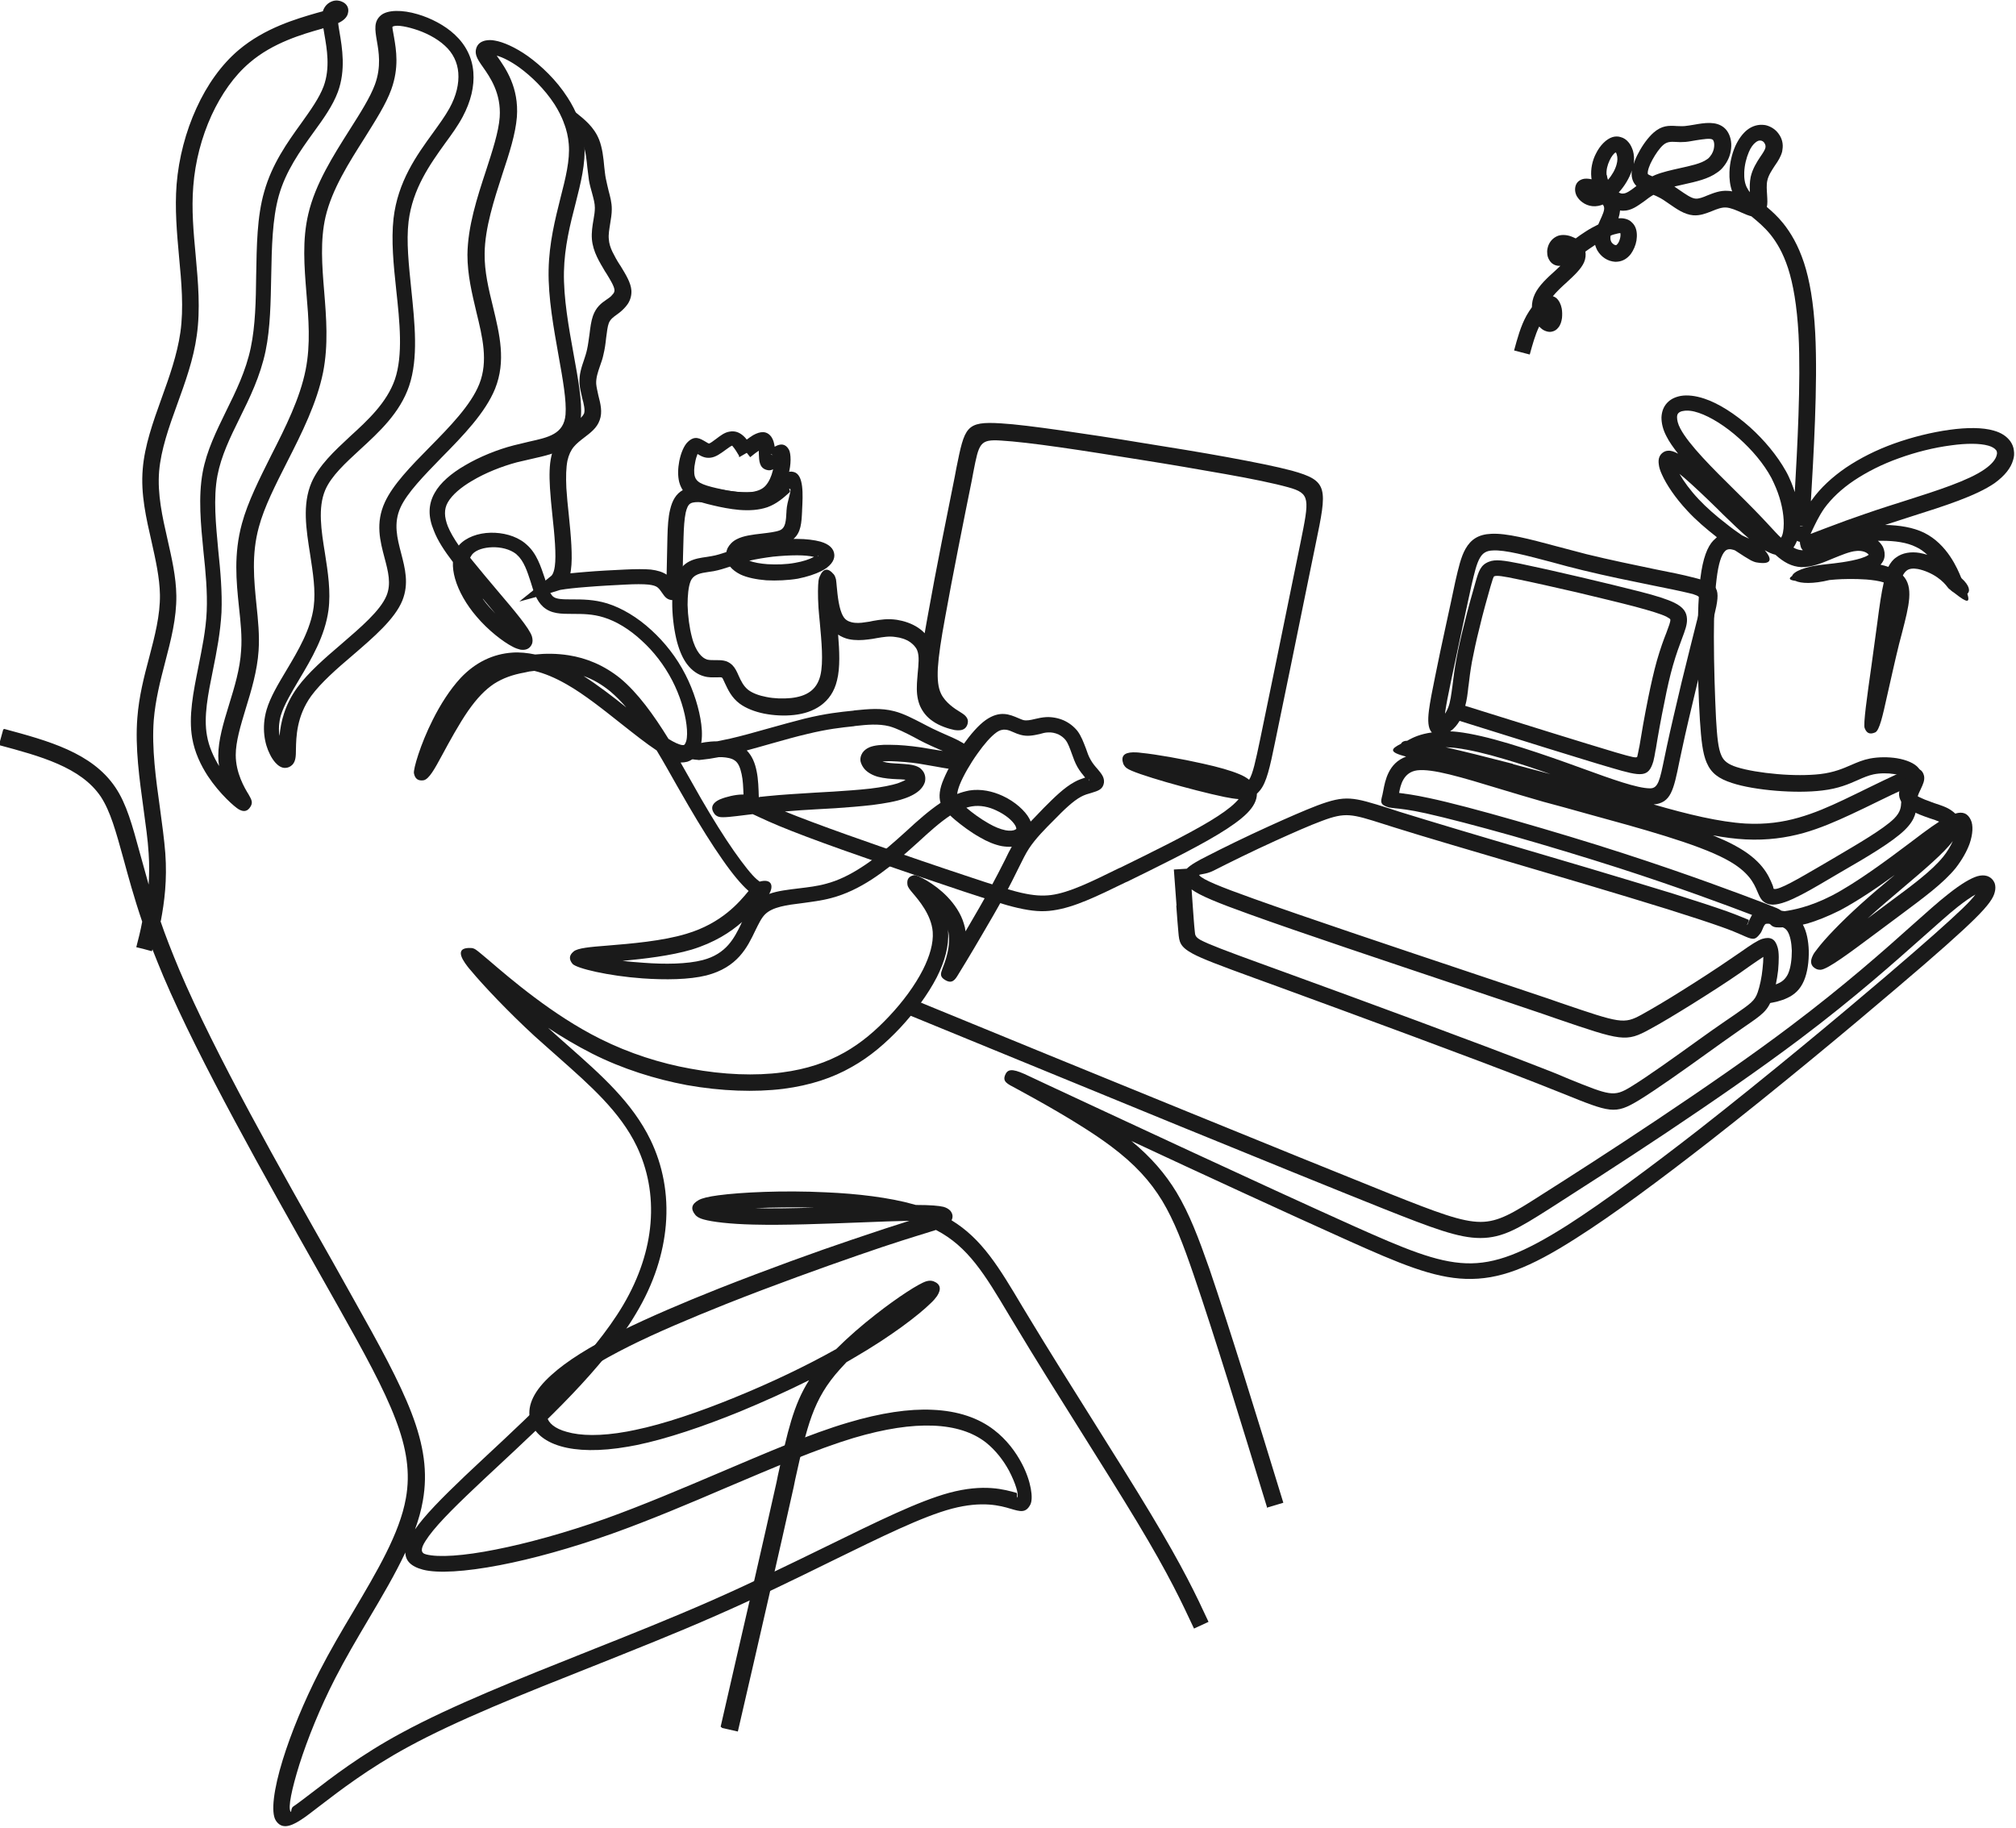
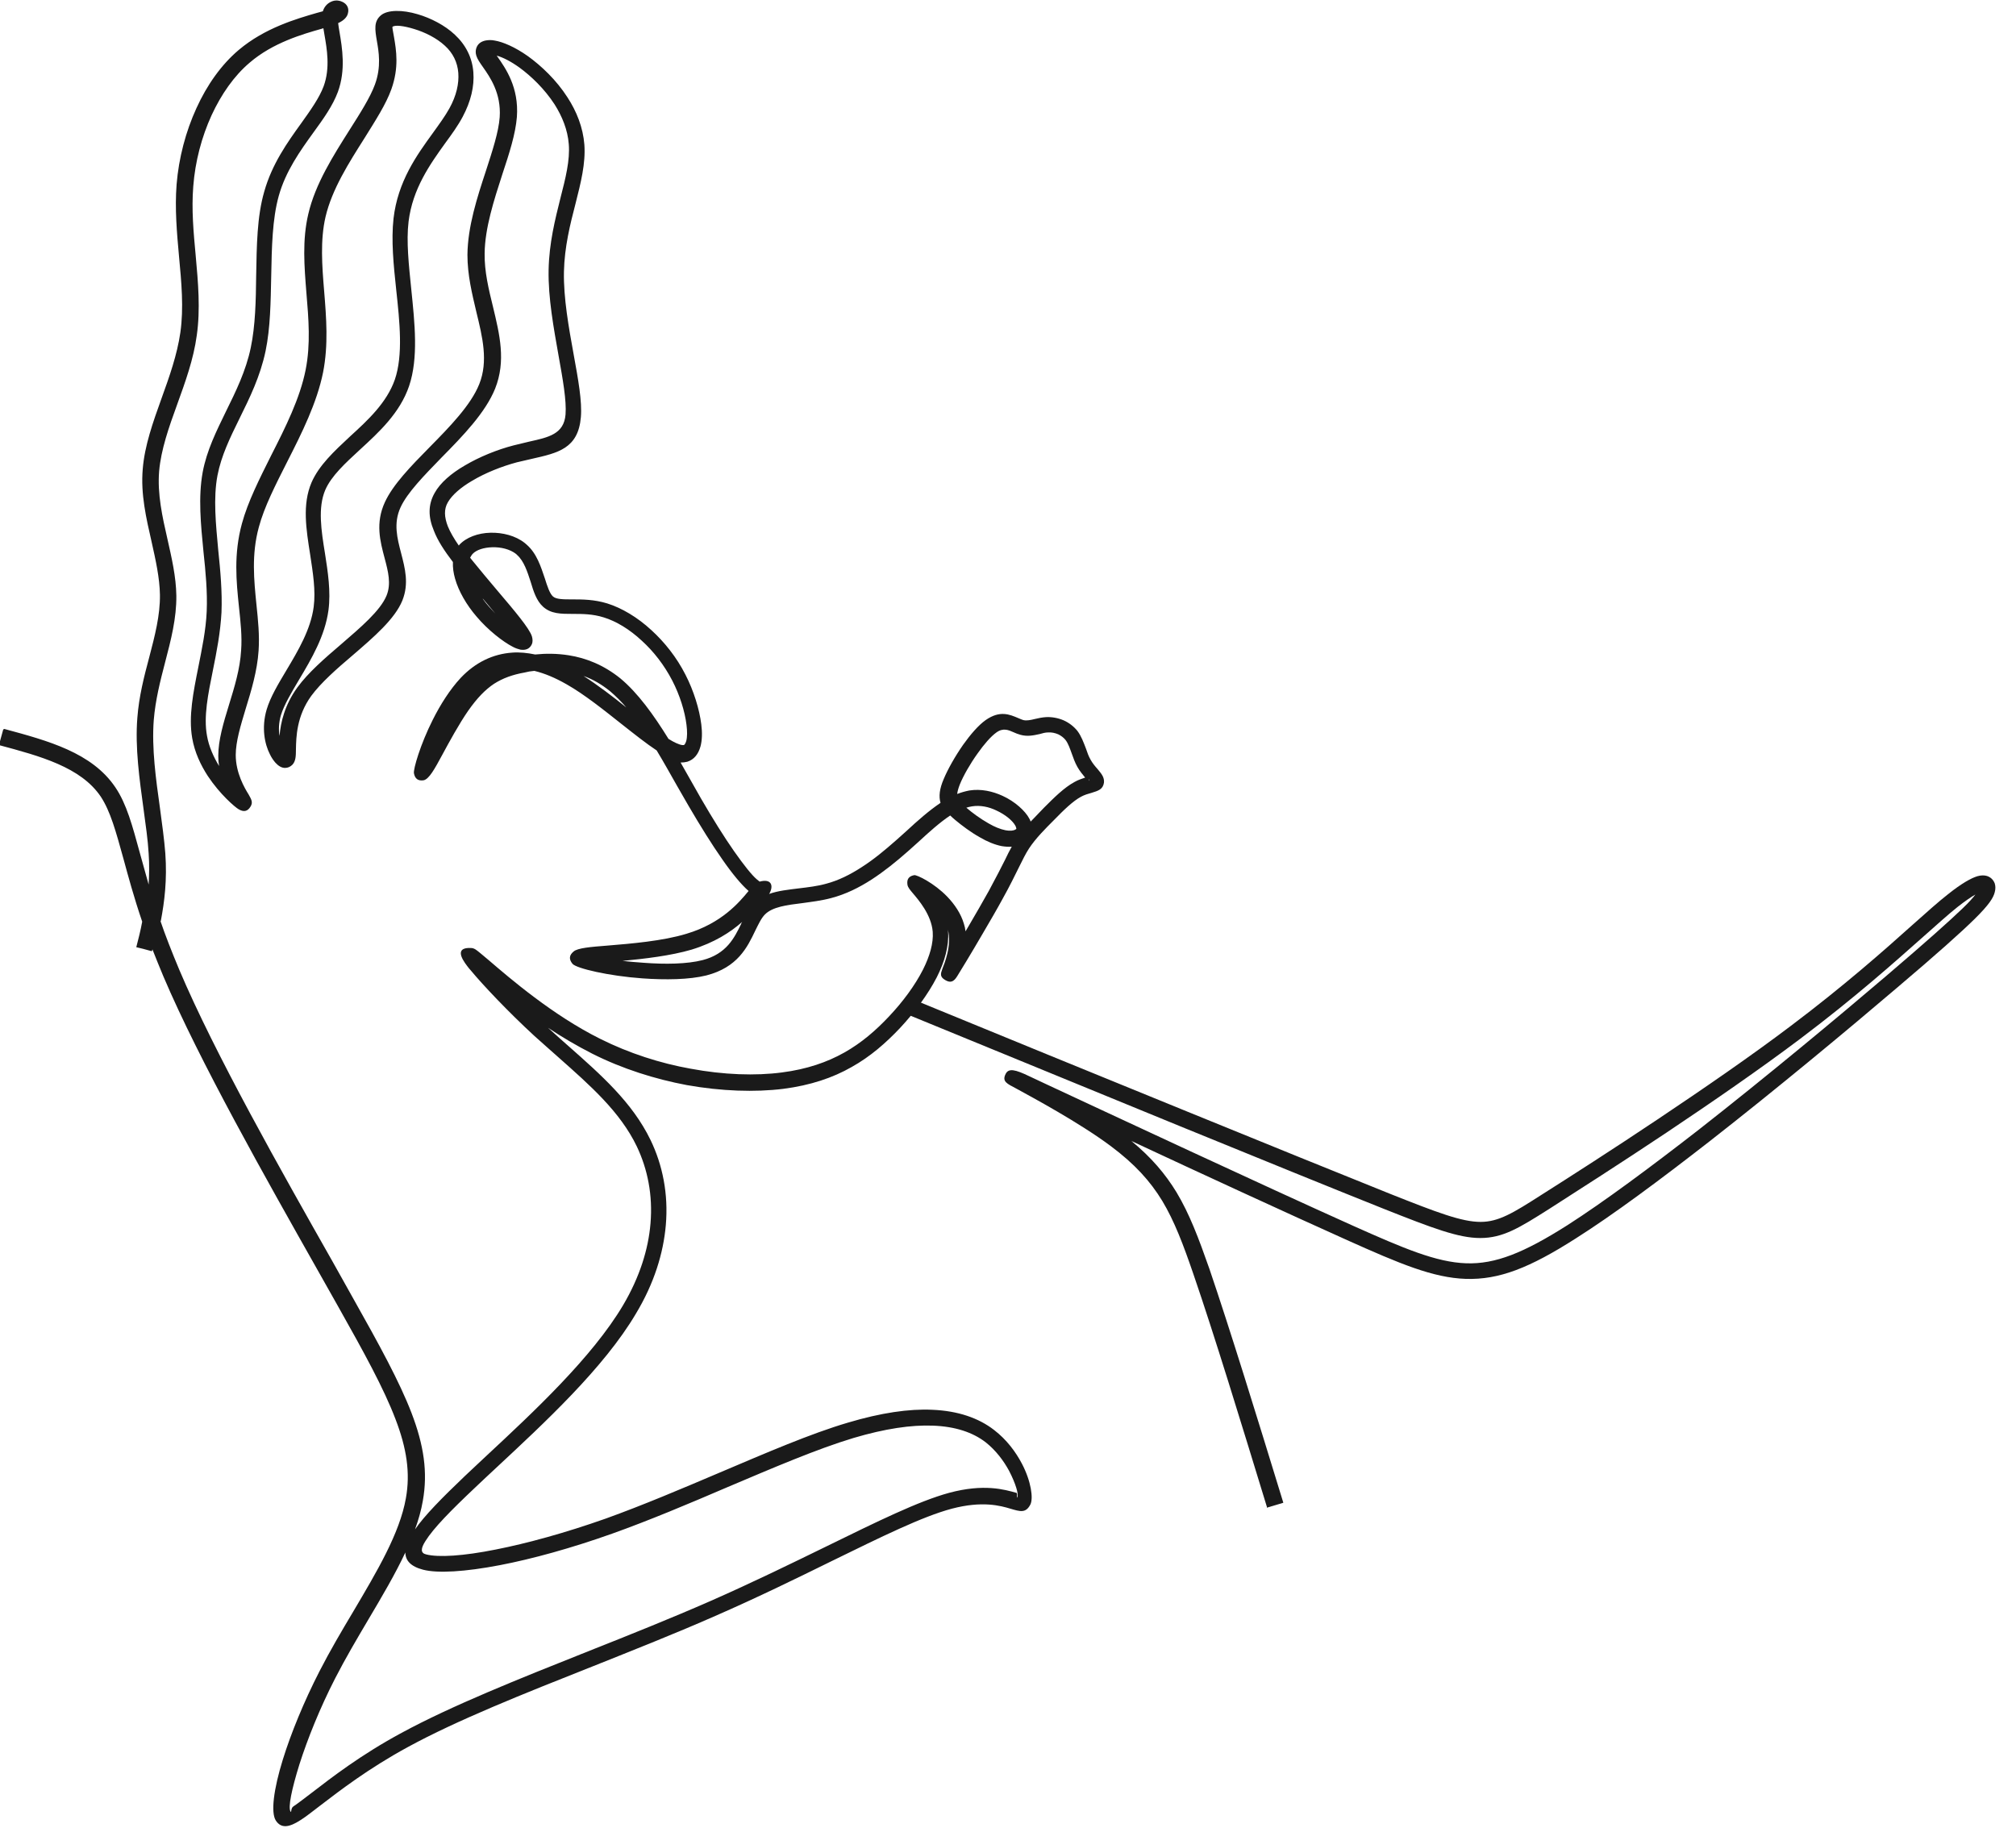
<svg xmlns="http://www.w3.org/2000/svg" clip-rule="evenodd" fill-rule="evenodd" height="68.0" image-rendering="optimizeQuality" preserveAspectRatio="xMidYMid meet" shape-rendering="geometricPrecision" text-rendering="geometricPrecision" version="1.0" viewBox="-0.0 0.0 75.0 68.0" width="75.0" zoomAndPan="magnify">
  <g fill="#1a1a1a" fill-rule="nonzero" id="change1_1">
    <path d="M0.16 27.12c1.63,0.44 3.26,0.88 4.13,2.17 0.42,0.62 0.63,1.41 0.92,2.47 0.1,0.35 0.2,0.73 0.32,1.15 0.02,-0.36 0.03,-0.74 -0,-1.16 -0.03,-0.51 -0.11,-1.06 -0.19,-1.65 -0.15,-1.1 -0.32,-2.29 -0.23,-3.4 0.06,-0.79 0.25,-1.53 0.44,-2.24 0.21,-0.8 0.41,-1.57 0.4,-2.33 -0.01,-0.63 -0.16,-1.3 -0.31,-1.97 -0.2,-0.88 -0.41,-1.77 -0.33,-2.71 0.07,-0.87 0.38,-1.74 0.7,-2.63 0.29,-0.8 0.58,-1.62 0.7,-2.45 0.13,-0.91 0.04,-1.87 -0.05,-2.83 -0.08,-0.88 -0.16,-1.78 -0.09,-2.68 0.08,-0.98 0.34,-1.97 0.74,-2.84 0.39,-0.86 0.93,-1.62 1.57,-2.16 0.97,-0.82 2.15,-1.16 2.91,-1.38l0.22 -0.06c0.07,-0.22 0.22,-0.33 0.37,-0.38 0.13,-0.04 0.26,-0.02 0.36,0.03 0.17,0.08 0.26,0.24 0.2,0.44 -0.03,0.12 -0.14,0.25 -0.36,0.35 0.01,0.09 0.03,0.21 0.05,0.33 0.1,0.59 0.24,1.41 -0.06,2.23 -0.19,0.51 -0.53,0.99 -0.91,1.51 -0.49,0.68 -1.03,1.43 -1.29,2.36 -0.24,0.86 -0.26,1.92 -0.28,2.97 -0.02,0.97 -0.03,1.93 -0.21,2.8 -0.2,0.95 -0.59,1.74 -0.97,2.51 -0.35,0.71 -0.68,1.39 -0.82,2.12 -0.16,0.85 -0.06,1.81 0.03,2.79 0.08,0.76 0.15,1.54 0.12,2.3 -0.04,0.75 -0.18,1.47 -0.32,2.16 -0.18,0.89 -0.35,1.72 -0.22,2.43 0.07,0.41 0.25,0.8 0.45,1.13 -0.02,-0.12 -0.03,-0.25 -0.03,-0.38 0,-0.58 0.19,-1.22 0.4,-1.9 0.2,-0.65 0.41,-1.33 0.45,-2.02 0.04,-0.52 -0.02,-1.06 -0.08,-1.62 -0.1,-0.96 -0.2,-1.96 0.11,-3.1 0.22,-0.81 0.65,-1.66 1.09,-2.54 0.53,-1.04 1.07,-2.12 1.28,-3.18 0.19,-0.95 0.11,-1.91 0.03,-2.85 -0.08,-1 -0.16,-1.98 0.07,-2.95 0.26,-1.12 0.93,-2.17 1.53,-3.12 0.4,-0.63 0.77,-1.21 0.95,-1.7 0.24,-0.66 0.14,-1.22 0.07,-1.62 -0.07,-0.42 -0.12,-0.72 0.15,-0.95 0.25,-0.21 0.8,-0.21 1.37,-0.04 0.48,0.14 1.01,0.41 1.38,0.76 0.41,0.38 0.65,0.86 0.69,1.4 0.04,0.52 -0.09,1.08 -0.4,1.66 -0.17,0.32 -0.4,0.64 -0.65,0.98 -0.56,0.78 -1.21,1.69 -1.36,2.91 -0.09,0.74 0.01,1.63 0.1,2.52 0.13,1.27 0.27,2.56 -0.08,3.6 -0.34,1 -1.11,1.71 -1.83,2.37 -0.54,0.5 -1.06,0.97 -1.29,1.5 -0.28,0.66 -0.15,1.5 -0.01,2.36 0.11,0.7 0.22,1.42 0.13,2.11 -0.13,0.96 -0.63,1.81 -1.09,2.58 -0.29,0.49 -0.56,0.94 -0.68,1.33 -0.08,0.28 -0.09,0.55 -0.05,0.77 0.04,-0.5 0.19,-1.15 0.66,-1.8 0.4,-0.55 1.02,-1.09 1.63,-1.61 0.73,-0.63 1.46,-1.25 1.69,-1.81 0.18,-0.44 0.06,-0.9 -0.07,-1.39 -0.17,-0.64 -0.35,-1.31 0.01,-2.09 0.3,-0.65 0.96,-1.33 1.65,-2.03 0.76,-0.77 1.55,-1.58 1.86,-2.36 0.34,-0.85 0.12,-1.75 -0.11,-2.69 -0.16,-0.68 -0.33,-1.37 -0.33,-2.12 0.01,-1.05 0.36,-2.13 0.69,-3.13 0.24,-0.74 0.47,-1.44 0.51,-1.99 0.06,-0.89 -0.36,-1.49 -0.62,-1.86 -0.12,-0.17 -0.21,-0.3 -0.25,-0.43 -0.03,-0.1 -0.03,-0.19 -0,-0.28 0.05,-0.15 0.16,-0.24 0.33,-0.28 0.1,-0.02 0.22,-0.03 0.36,-0 0.3,0.05 0.75,0.24 1.23,0.58 0.5,0.36 1.06,0.89 1.47,1.53 0.34,0.52 0.58,1.12 0.63,1.76 0.05,0.7 -0.13,1.41 -0.33,2.2 -0.2,0.77 -0.41,1.61 -0.43,2.53 -0.02,0.97 0.18,2.08 0.36,3.07 0.17,0.93 0.32,1.76 0.27,2.34 -0.1,1.17 -0.85,1.33 -1.82,1.55 -0.17,0.04 -0.35,0.08 -0.56,0.13 -0.56,0.15 -1.17,0.39 -1.67,0.69 -0.41,0.24 -0.74,0.52 -0.9,0.8 -0.15,0.26 -0.13,0.55 0,0.89 0.09,0.22 0.23,0.46 0.41,0.72l0.01 -0.02c0.26,-0.29 0.71,-0.45 1.17,-0.46 0.45,-0.01 0.93,0.11 1.27,0.38l0.07 0.06c0.38,0.33 0.53,0.82 0.68,1.26 0.09,0.29 0.18,0.56 0.3,0.67 0.12,0.11 0.39,0.11 0.71,0.11 0.38,-0 0.82,-0 1.31,0.15 0.54,0.17 1.12,0.51 1.65,1 0.48,0.44 0.93,1 1.26,1.65 0.31,0.6 0.52,1.29 0.59,1.85 0.04,0.31 0.03,0.6 -0.03,0.82 -0.08,0.29 -0.24,0.49 -0.49,0.57 -0.08,0.02 -0.16,0.03 -0.25,0.03l0.76 1.34c0.44,0.76 0.86,1.43 1.23,1.96 0.36,0.51 0.65,0.88 0.85,1.05l0.1 0.08 0 -0c0.44,-0.12 0.53,0.15 0.36,0.45l-0.01 0.01c0.33,-0.12 0.72,-0.16 1.12,-0.21 0.33,-0.04 0.68,-0.08 1,-0.17 0.46,-0.12 0.9,-0.34 1.33,-0.62 0.44,-0.28 0.86,-0.63 1.28,-1l0.38 -0.34c0.42,-0.39 0.84,-0.76 1.27,-1.05 -0.07,-0.24 -0.04,-0.52 0.12,-0.89 0.15,-0.36 0.42,-0.84 0.72,-1.27 0.27,-0.38 0.57,-0.73 0.84,-0.92 0.53,-0.37 0.89,-0.21 1.22,-0.07 0.07,0.03 0.14,0.06 0.18,0.07 0.12,0.03 0.27,-0 0.43,-0.04 0.13,-0.03 0.26,-0.06 0.42,-0.07 0.21,-0.01 0.44,0.03 0.65,0.12 0.2,0.09 0.37,0.22 0.51,0.39 0.15,0.2 0.23,0.43 0.32,0.66 0.05,0.15 0.1,0.29 0.17,0.41 0.07,0.13 0.17,0.25 0.26,0.35 0.15,0.18 0.26,0.31 0.24,0.51 -0.04,0.25 -0.21,0.3 -0.47,0.38 -0.11,0.03 -0.25,0.07 -0.38,0.14 -0.3,0.16 -0.65,0.5 -0.99,0.85l-0 0c-0.35,0.35 -0.7,0.7 -0.95,1.08 -0.13,0.2 -0.23,0.41 -0.37,0.69 -0.15,0.3 -0.33,0.68 -0.61,1.18 -0.2,0.37 -0.48,0.85 -0.75,1.31 -0.43,0.74 -0.84,1.41 -0.94,1.57 -0.13,0.21 -0.25,0.26 -0.45,0.14 -0.2,-0.12 -0.17,-0.23 -0.1,-0.42 0.07,-0.18 0.36,-0.87 0.2,-1.46l0.01 0.07c0.04,0.53 -0.12,1.12 -0.42,1.71 -0.33,0.64 -0.82,1.3 -1.37,1.89 -0.52,0.55 -1.1,1.06 -1.8,1.45 -0.7,0.4 -1.53,0.68 -2.54,0.81 -1.05,0.13 -2.3,0.09 -3.59,-0.14 -1.17,-0.22 -2.39,-0.6 -3.52,-1.17 -0.57,-0.29 -1.13,-0.62 -1.64,-0.96 0.25,0.23 0.5,0.45 0.76,0.68 1.21,1.07 2.37,2.09 3.05,3.49 0.45,0.93 0.67,2.01 0.57,3.17 -0.09,1.04 -0.43,2.16 -1.11,3.29 -1.19,2.02 -3.42,4.08 -5.18,5.72 -0.29,0.27 -0.58,0.54 -0.81,0.76 -0.89,0.84 -1.54,1.5 -1.84,1.98 -0.18,0.28 -0.19,0.45 0.02,0.5 0.46,0.12 1.39,0.06 2.59,-0.18 1.17,-0.23 2.59,-0.62 4.09,-1.15 1.39,-0.5 2.85,-1.12 4.26,-1.72 1.72,-0.73 3.36,-1.44 4.75,-1.85 1.24,-0.37 2.28,-0.52 3.14,-0.48 0.97,0.04 1.73,0.31 2.3,0.75 0.47,0.36 0.81,0.82 1.04,1.26 0.34,0.65 0.43,1.29 0.31,1.52 -0.17,0.32 -0.37,0.26 -0.74,0.15 -0.37,-0.11 -1.04,-0.3 -2.18,0 -1.09,0.29 -2.61,1.04 -4.45,1.94 -1.3,0.64 -2.77,1.36 -4.35,2.05 -1.45,0.64 -3.02,1.26 -4.57,1.88 -2.55,1.01 -5.04,2 -6.87,3 -1.47,0.8 -2.53,1.62 -3.25,2.17 -0.3,0.23 -0.54,0.42 -0.73,0.54 -0.43,0.28 -0.73,0.33 -0.93,0.02 -0.19,-0.3 -0.08,-1.16 0.26,-2.26 0.3,-0.97 0.78,-2.15 1.37,-3.3 0.39,-0.76 0.82,-1.49 1.25,-2.21 0.88,-1.49 1.73,-2.91 1.96,-4.22 0.17,-0.94 0.03,-1.86 -0.39,-2.95 -0.43,-1.13 -1.16,-2.46 -2.14,-4.2l-0.75 -1.33c-1.92,-3.4 -4.4,-7.78 -5.74,-10.93 -0.15,-0.35 -0.28,-0.69 -0.41,-1.01l-0.02 0.07 -0.33 -0.09 -0.25 -0.06c0.08,-0.31 0.16,-0.62 0.22,-0.95 -0.31,-0.91 -0.52,-1.69 -0.7,-2.35 -0.28,-1.01 -0.48,-1.75 -0.84,-2.3 -0.74,-1.1 -2.26,-1.51 -3.79,-1.92l0.16 -0.58zm5.8 7.12c0.19,0.56 0.43,1.17 0.71,1.84 1.32,3.12 3.79,7.48 5.71,10.87l0.75 1.34c0.99,1.76 1.73,3.11 2.18,4.28 0.46,1.2 0.61,2.21 0.42,3.27 -0.06,0.35 -0.16,0.7 -0.29,1.06 0.35,-0.51 1,-1.17 1.86,-1.99 0.27,-0.26 0.54,-0.5 0.81,-0.76 1.73,-1.61 3.92,-3.65 5.07,-5.59 0.62,-1.05 0.94,-2.08 1.02,-3.04 0.09,-1.06 -0.11,-2.03 -0.51,-2.87 -0.62,-1.29 -1.74,-2.27 -2.9,-3.3 -0.29,-0.26 -0.59,-0.52 -0.9,-0.8 -0.99,-0.91 -1.94,-1.92 -2.37,-2.44 -0.1,-0.11 -0.17,-0.21 -0.22,-0.28 -0.26,-0.38 -0.2,-0.58 0.22,-0.56l0 0c0.06,0 0.12,0.02 0.18,0.06 0.09,0.06 0.25,0.2 0.49,0.4 0.77,0.66 2.37,2.04 4.14,2.92 1.08,0.54 2.24,0.91 3.36,1.11 1.23,0.23 2.42,0.27 3.4,0.14 0.93,-0.12 1.68,-0.38 2.32,-0.74 0.64,-0.36 1.17,-0.82 1.66,-1.34 0.52,-0.55 0.97,-1.16 1.27,-1.75 0.25,-0.5 0.39,-0.98 0.36,-1.4 -0.05,-0.64 -0.53,-1.19 -0.75,-1.45 -0.1,-0.12 -0.17,-0.2 -0.19,-0.3 -0.03,-0.2 0.04,-0.32 0.25,-0.36l0 0c0.1,-0.02 0.75,0.3 1.23,0.8 0.27,0.28 0.51,0.63 0.62,1.01 0.03,0.09 0.05,0.18 0.06,0.28l0.13 -0.22c0.25,-0.43 0.52,-0.89 0.74,-1.29 0.28,-0.52 0.46,-0.87 0.6,-1.15 0.09,-0.19 0.17,-0.35 0.25,-0.49 -0.12,0.01 -0.24,0 -0.37,-0.02 -0.26,-0.05 -0.55,-0.17 -0.82,-0.33 -0.34,-0.19 -0.67,-0.44 -0.91,-0.64 -0.07,-0.06 -0.13,-0.11 -0.19,-0.17 -0.39,0.26 -0.79,0.62 -1.19,0.99l-0.38 0.34c-0.44,0.39 -0.89,0.75 -1.35,1.05 -0.48,0.31 -0.97,0.55 -1.5,0.69 -0.37,0.1 -0.73,0.14 -1.08,0.19 -0.58,0.07 -1.11,0.14 -1.39,0.42 -0.14,0.14 -0.24,0.36 -0.36,0.6 -0.3,0.63 -0.66,1.37 -1.82,1.67 -0.64,0.16 -1.53,0.17 -2.38,0.11 -1.26,-0.09 -2.45,-0.37 -2.6,-0.54 -0.14,-0.17 -0.13,-0.32 0.04,-0.46 0.15,-0.13 0.62,-0.17 1.26,-0.22 0.86,-0.07 2.06,-0.17 2.94,-0.44 1.31,-0.39 1.96,-1.17 2.3,-1.58l0.01 -0.01 -0.02 -0.02c-0.24,-0.21 -0.58,-0.61 -0.96,-1.16 -0.38,-0.54 -0.81,-1.23 -1.26,-2l-0.42 -0.73c-0.25,-0.44 -0.5,-0.89 -0.76,-1.32 -0.38,-0.25 -0.82,-0.6 -1.29,-0.97 -0.67,-0.53 -1.39,-1.11 -2.06,-1.49 -0.42,-0.24 -0.82,-0.41 -1.2,-0.5 -0.13,0.01 -0.25,0.03 -0.36,0.06 -0.45,0.08 -0.81,0.21 -1.14,0.42 -0.33,0.22 -0.63,0.53 -0.96,1 -0.34,0.49 -0.7,1.15 -0.97,1.65 -0.28,0.52 -0.49,0.9 -0.69,0.94 -0.2,0.03 -0.32,-0.05 -0.36,-0.26 -0.03,-0.15 0.24,-1.08 0.7,-1.99 0.28,-0.56 0.64,-1.13 1.04,-1.56 0.55,-0.58 1.2,-0.89 1.92,-0.94 0.27,-0.02 0.56,0.01 0.85,0.07 0.39,-0.04 0.81,-0.04 1.25,0.03 0.64,0.1 1.3,0.36 1.92,0.86 0.65,0.54 1.24,1.36 1.79,2.25 0.21,0.13 0.38,0.21 0.51,0.23 0.03,0 0.05,0 0.06,-0 0.03,-0.01 0.06,-0.06 0.09,-0.15 0.04,-0.15 0.04,-0.36 0.01,-0.6 -0.06,-0.5 -0.25,-1.11 -0.53,-1.65 -0.3,-0.58 -0.7,-1.09 -1.13,-1.48 -0.46,-0.43 -0.96,-0.73 -1.42,-0.87 -0.41,-0.13 -0.8,-0.13 -1.14,-0.13 -0.46,0 -0.82,0 -1.12,-0.27 -0.24,-0.22 -0.35,-0.56 -0.46,-0.93 -0.12,-0.37 -0.25,-0.77 -0.5,-0.99l-0.04 -0.04c-0.23,-0.18 -0.57,-0.26 -0.89,-0.25 -0.3,0.01 -0.58,0.09 -0.73,0.25l-0.03 0.04c-0.02,0.03 -0.04,0.06 -0.06,0.1l0.08 0.1c0.29,0.36 0.62,0.75 0.94,1.13 0.62,0.73 1.19,1.4 1.28,1.7 0.03,0.11 0.03,0.2 -0,0.28 -0.08,0.18 -0.23,0.24 -0.43,0.21 -0.08,-0.02 -0.18,-0.05 -0.29,-0.11 -0.35,-0.18 -0.91,-0.61 -1.34,-1.12 -0.38,-0.44 -0.67,-0.95 -0.8,-1.41 -0.06,-0.21 -0.09,-0.42 -0.08,-0.62 -0.32,-0.42 -0.57,-0.8 -0.71,-1.17 -0.21,-0.5 -0.22,-0.96 0.03,-1.4 0.21,-0.38 0.62,-0.73 1.12,-1.02 0.54,-0.32 1.2,-0.59 1.82,-0.75 0.19,-0.05 0.39,-0.09 0.58,-0.14 0.72,-0.16 1.29,-0.28 1.35,-1.01 0.04,-0.51 -0.1,-1.3 -0.26,-2.19 -0.18,-1.02 -0.39,-2.15 -0.37,-3.19 0.02,-1 0.24,-1.87 0.44,-2.67 0.19,-0.74 0.36,-1.41 0.31,-2.01 -0.04,-0.53 -0.25,-1.04 -0.53,-1.48 -0.37,-0.57 -0.87,-1.05 -1.31,-1.37 -0.32,-0.23 -0.62,-0.38 -0.84,-0.44l0.02 0.03c0.31,0.44 0.81,1.15 0.73,2.25 -0.05,0.63 -0.28,1.35 -0.54,2.13 -0.31,0.96 -0.65,2 -0.66,2.95 -0.01,0.67 0.15,1.33 0.31,1.98 0.25,1.04 0.49,2.02 0.08,3.05 -0.36,0.89 -1.19,1.75 -1.99,2.56 -0.65,0.67 -1.28,1.31 -1.53,1.86 -0.27,0.59 -0.12,1.15 0.02,1.69 0.15,0.58 0.3,1.14 0.05,1.77 -0.28,0.69 -1.06,1.36 -1.85,2.04 -0.59,0.5 -1.18,1.02 -1.54,1.51 -0.55,0.76 -0.56,1.54 -0.57,1.98 -0,0.27 -0.01,0.45 -0.13,0.58 -0.08,0.08 -0.17,0.12 -0.28,0.12 -0.12,-0 -0.24,-0.07 -0.35,-0.19 -0.07,-0.08 -0.15,-0.19 -0.21,-0.32 -0.19,-0.37 -0.32,-0.98 -0.12,-1.66 0.14,-0.47 0.43,-0.95 0.74,-1.47 0.43,-0.72 0.9,-1.51 1.01,-2.35 0.08,-0.61 -0.03,-1.28 -0.13,-1.94 -0.15,-0.95 -0.3,-1.87 0.05,-2.69 0.28,-0.64 0.84,-1.16 1.43,-1.71 0.67,-0.61 1.37,-1.26 1.67,-2.12 0.31,-0.91 0.18,-2.14 0.05,-3.34 -0.1,-0.93 -0.19,-1.84 -0.1,-2.65 0.16,-1.38 0.86,-2.35 1.47,-3.19 0.23,-0.32 0.45,-0.62 0.61,-0.91 0.26,-0.47 0.36,-0.92 0.33,-1.32 -0.03,-0.39 -0.2,-0.74 -0.5,-1.01 -0.3,-0.28 -0.74,-0.5 -1.14,-0.62 -0.39,-0.12 -0.72,-0.16 -0.81,-0.08 -0.01,0.01 0.02,0.17 0.06,0.39 0.08,0.47 0.19,1.12 -0.1,1.93 -0.2,0.56 -0.59,1.16 -1,1.82 -0.57,0.9 -1.21,1.9 -1.45,2.93 -0.2,0.87 -0.13,1.81 -0.05,2.77 0.08,0.98 0.16,1.99 -0.04,3.01 -0.23,1.14 -0.79,2.26 -1.34,3.34 -0.43,0.85 -0.85,1.67 -1.05,2.42 -0.28,1.02 -0.18,1.98 -0.09,2.88 0.06,0.58 0.12,1.15 0.08,1.72 -0.05,0.75 -0.27,1.48 -0.48,2.16 -0.19,0.63 -0.37,1.22 -0.37,1.72 0,0.67 0.33,1.23 0.48,1.47 0.1,0.18 0.17,0.29 0.07,0.45l-0 0c-0.11,0.18 -0.25,0.21 -0.44,0.1 -0.14,-0.08 -0.7,-0.56 -1.15,-1.24 -0.26,-0.4 -0.49,-0.88 -0.58,-1.41 -0.14,-0.81 0.04,-1.7 0.23,-2.65 0.13,-0.66 0.28,-1.36 0.31,-2.07 0.03,-0.72 -0.04,-1.47 -0.12,-2.21 -0.1,-1.02 -0.2,-2.03 -0.03,-2.96 0.15,-0.81 0.51,-1.53 0.87,-2.27 0.36,-0.73 0.74,-1.5 0.92,-2.37 0.17,-0.81 0.19,-1.75 0.2,-2.68 0.02,-1.1 0.03,-2.19 0.3,-3.12 0.29,-1.03 0.86,-1.83 1.38,-2.55 0.35,-0.49 0.67,-0.94 0.83,-1.37 0.25,-0.68 0.12,-1.4 0.03,-1.92l-0.04 -0.24 -0.06 0.02c-0.71,0.2 -1.82,0.52 -2.68,1.26 -0.58,0.49 -1.06,1.18 -1.42,1.96 -0.37,0.81 -0.61,1.72 -0.68,2.64 -0.07,0.86 0.01,1.72 0.09,2.58 0.09,1 0.18,1.99 0.04,2.97 -0.12,0.89 -0.43,1.74 -0.73,2.57 -0.31,0.85 -0.6,1.68 -0.67,2.48 -0.07,0.85 0.12,1.7 0.31,2.53 0.16,0.71 0.32,1.4 0.33,2.1 0.01,0.84 -0.2,1.65 -0.42,2.49 -0.18,0.69 -0.36,1.4 -0.42,2.14 -0.08,1.05 0.08,2.2 0.23,3.27 0.08,0.6 0.16,1.17 0.2,1.69 0.07,0.99 -0.03,1.79 -0.17,2.53zm9.12 23.52c-0.38,0.81 -0.87,1.64 -1.38,2.5 -0.42,0.71 -0.85,1.44 -1.23,2.18 -0.57,1.11 -1.03,2.26 -1.33,3.2 -0.29,0.93 -0.43,1.61 -0.33,1.76 0.04,0.06 -0,-0.12 0.1,-0.19 0.18,-0.12 0.41,-0.3 0.7,-0.52 0.73,-0.56 1.81,-1.4 3.33,-2.22 1.86,-1.01 4.37,-2.01 6.93,-3.03 1.54,-0.61 3.09,-1.23 4.55,-1.87 1.59,-0.7 3.04,-1.41 4.33,-2.04 1.88,-0.92 3.42,-1.68 4.56,-1.99 1.3,-0.35 2.07,-0.12 2.5,0 0.07,0.02 -0.02,0.27 0.04,0.15 0.05,-0.09 -0.06,-0.49 -0.31,-0.97 -0.2,-0.37 -0.49,-0.76 -0.87,-1.06 -0.48,-0.37 -1.13,-0.59 -1.97,-0.62 -0.8,-0.03 -1.77,0.11 -2.95,0.46 -1.36,0.41 -2.99,1.11 -4.69,1.83 -1.42,0.61 -2.89,1.23 -4.29,1.73 -1.52,0.54 -2.97,0.94 -4.17,1.17 -1.3,0.25 -2.32,0.31 -2.86,0.17 -0.46,-0.12 -0.66,-0.34 -0.66,-0.65zm23.27 -27.2c0.16,-0.17 0.33,-0.34 0.49,-0.51l0 -0c0.38,-0.38 0.75,-0.75 1.14,-0.96 0.14,-0.08 0.28,-0.12 0.39,-0.16 -0.09,-0.11 -0.2,-0.24 -0.29,-0.4 -0.09,-0.16 -0.15,-0.33 -0.21,-0.5 -0.07,-0.19 -0.13,-0.37 -0.23,-0.5 -0.07,-0.09 -0.17,-0.16 -0.27,-0.21 -0.12,-0.05 -0.25,-0.08 -0.38,-0.07 -0.1,0 -0.21,0.03 -0.31,0.06 -0.23,0.05 -0.45,0.1 -0.71,0.03 -0.1,-0.03 -0.19,-0.06 -0.27,-0.1 -0.18,-0.08 -0.38,-0.17 -0.63,0.01 -0.21,0.15 -0.46,0.44 -0.7,0.78 -0.28,0.39 -0.53,0.83 -0.66,1.15 -0.06,0.15 -0.09,0.27 -0.1,0.36 0.15,-0.06 0.3,-0.1 0.45,-0.13 0.44,-0.07 0.87,0.03 1.24,0.2 0.46,0.21 0.84,0.56 0.99,0.84 0.02,0.04 0.04,0.07 0.05,0.11zm2.16 -1.57l0.01 0.04 0 -0.01c0,-0.03 -0,-0.03 -0.01,-0.03zm-0 0c0,0.05 0,0.09 0.01,0.04l-0.01 -0.04zm-4.56 1.06c0.22,0.19 0.52,0.41 0.82,0.58 0.22,0.13 0.44,0.22 0.64,0.26 0.16,0.03 0.29,0.02 0.37,-0.03 0.02,-0.01 0.03,-0.02 0.03,-0.02l0 -0.01c0,-0.02 -0.01,-0.05 -0.03,-0.1 -0.1,-0.19 -0.37,-0.42 -0.72,-0.58 -0.27,-0.13 -0.59,-0.2 -0.9,-0.15 -0.07,0.01 -0.14,0.03 -0.21,0.05zm-8.38 4.32l0.04 -0.07c-0.43,0.38 -1.03,0.77 -1.88,1.03 -0.78,0.23 -1.75,0.34 -2.57,0.42 0.25,0.03 0.52,0.05 0.79,0.07 0.79,0.06 1.61,0.05 2.19,-0.1 0.89,-0.23 1.18,-0.83 1.43,-1.34zm-4.27 -8.05c-0.2,-0.23 -0.4,-0.43 -0.6,-0.6 -0.32,-0.26 -0.65,-0.45 -0.99,-0.57 0.53,0.34 1.08,0.76 1.59,1.17zm-5.34 -4.04c0.07,0.1 0.15,0.2 0.23,0.29 0.08,0.09 0.16,0.17 0.24,0.26l-0.46 -0.55z" />
-     <path d="M26.81 64.24c0.39,-1.72 0.79,-3.43 1.15,-5 0.37,-1.61 0.69,-3.03 0.93,-4.1l0.05 -0.25c0.36,-1.62 0.57,-2.61 1.16,-3.54 -0.82,0.41 -1.71,0.81 -2.58,1.17 -1.35,0.55 -2.71,1.01 -3.82,1.24l-0.32 0.06c-1.08,0.19 -1.92,0.16 -2.51,-0.01 -0.67,-0.19 -1.06,-0.57 -1.15,-1.02l-0.01 -0.03c-0.09,-0.49 0.16,-1.03 0.81,-1.61 0.55,-0.5 1.4,-1.04 2.59,-1.63 1.03,-0.51 2.32,-1.06 3.63,-1.58 1.8,-0.71 3.65,-1.38 4.96,-1.82 0.97,-0.33 1.65,-0.55 2.13,-0.7 -0.47,0.01 -1.11,0.03 -1.81,0.06 -1.31,0.05 -2.84,0.11 -4,0.08 -0.86,-0.02 -1.52,-0.1 -1.84,-0.19 -0.15,-0.04 -0.26,-0.1 -0.32,-0.18 -0.17,-0.21 -0.14,-0.39 0.13,-0.54 0.12,-0.07 0.36,-0.13 0.74,-0.18 0.82,-0.11 2.4,-0.19 4,-0.11 1.16,0.05 2.35,0.19 3.27,0.45l0.07 0.02c0.55,-0 0.87,0.03 1.03,0.07 0.11,0.03 0.19,0.08 0.25,0.14 0.1,0.12 0.11,0.24 0.05,0.36 1.13,0.69 1.76,1.74 2.64,3.22l0.26 0.43c0.67,1.11 1.51,2.45 2.34,3.77 0.79,1.26 1.57,2.5 2.17,3.5 1.22,2.03 1.69,3.03 2.15,4.02l-0.54 0.25c-0.46,-0.98 -0.91,-1.96 -2.12,-3.97 -0.59,-0.98 -1.37,-2.22 -2.16,-3.48 -0.83,-1.32 -1.67,-2.66 -2.34,-3.78l-0.26 -0.43c-0.9,-1.51 -1.52,-2.55 -2.72,-3.17l-0.35 0.11c-0.45,0.14 -1.19,0.36 -2.54,0.83 -1.3,0.45 -3.14,1.11 -4.93,1.82 -1.3,0.52 -2.58,1.06 -3.58,1.56 -1.14,0.57 -1.95,1.08 -2.45,1.54 -0.48,0.43 -0.67,0.79 -0.62,1.07l0 0.02c0.05,0.23 0.29,0.44 0.73,0.56 0.51,0.15 1.26,0.17 2.25,-0.01l0.3 -0.06c1.07,-0.22 2.39,-0.67 3.71,-1.21 1.33,-0.54 2.67,-1.18 3.77,-1.8 0.44,-0.44 0.96,-0.89 1.46,-1.28 0.83,-0.65 1.62,-1.16 1.89,-1.24 0.1,-0.03 0.19,-0.03 0.27,-0 0.26,0.1 0.3,0.29 0.13,0.55 -0.05,0.07 -0.13,0.17 -0.24,0.27 -0.44,0.43 -1.44,1.21 -2.89,2.05l-0.24 0.14c-0.08,0.09 -0.16,0.17 -0.24,0.26 -1.01,1.12 -1.22,2.1 -1.67,4.12l-0.05 0.25c-0.26,1.17 -0.58,2.58 -0.93,4.11 -0.36,1.57 -0.75,3.28 -1.15,5l-0.58 -0.13zm1.28 -19.29c0.65,0.02 1.43,0 2.21,-0.02 -0.79,-0.02 -1.56,-0.01 -2.21,0.02z" />
    <path d="M47.14 56.1l-0 -0.01c-0.98,-3.2 -1.96,-6.41 -2.74,-8.68 -0.38,-1.11 -0.71,-1.98 -1.16,-2.73 -0.45,-0.74 -1.03,-1.38 -1.93,-2.05 -1.17,-0.87 -2.88,-1.79 -3.52,-2.14 -0.32,-0.17 -0.52,-0.25 -0.38,-0.53 0.11,-0.23 0.36,-0.17 0.88,0.08l0.66 0.31c2.34,1.09 7.97,3.72 11.4,5.26 1.88,0.84 3.08,1.35 4.19,1.39 1.09,0.04 2.15,-0.39 3.76,-1.41 1.36,-0.87 3.11,-2.17 4.91,-3.57 2.54,-1.99 5.18,-4.19 6.95,-5.7 1.5,-1.28 2.36,-2.05 2.86,-2.53 0.24,-0.23 0.38,-0.39 0.47,-0.51 -0.16,0.09 -0.38,0.24 -0.66,0.46 -0.34,0.27 -0.76,0.65 -1.28,1.11 -1.07,0.95 -2.55,2.27 -4.58,3.8 -1.5,1.13 -3.3,2.37 -4.99,3.5 -1.71,1.14 -3.29,2.15 -4.35,2.83 -1.12,0.71 -1.72,1.08 -2.56,1.08 -0.81,-0 -1.76,-0.36 -3.6,-1.09 -1.78,-0.71 -4.46,-1.8 -7.57,-3.07 -2.69,-1.1 -6.42,-2.63 -10.17,-4.17l0.23 -0.55c3.31,1.36 6.66,2.73 10.17,4.16 3.09,1.26 5.75,2.34 7.57,3.07 1.76,0.7 2.68,1.05 3.38,1.05 0.67,0 1.21,-0.33 2.24,-0.99 1.09,-0.69 2.68,-1.71 4.34,-2.82 1.69,-1.13 3.48,-2.36 4.96,-3.48 1.99,-1.5 3.47,-2.81 4.54,-3.77 0.53,-0.47 0.95,-0.85 1.31,-1.13 0.5,-0.4 0.86,-0.6 1.09,-0.67 0.14,-0.04 0.26,-0.04 0.36,-0.01 0.15,0.05 0.24,0.15 0.29,0.28 0.03,0.1 0.03,0.21 0,0.32 -0.05,0.21 -0.21,0.47 -0.76,1.01 -0.51,0.5 -1.38,1.28 -2.89,2.56 -1.76,1.5 -4.41,3.71 -6.97,5.71 -1.81,1.41 -3.57,2.72 -4.96,3.6 -1.72,1.1 -2.86,1.55 -4.1,1.51 -1.22,-0.04 -2.47,-0.57 -4.41,-1.44 -2.25,-1.01 -5.44,-2.48 -8.03,-3.69 0.74,0.61 1.26,1.22 1.68,1.91 0.48,0.8 0.82,1.7 1.22,2.84 0.76,2.23 1.76,5.47 2.75,8.7l0 0.01 -0.57 0.17zm-9.2 -15.87c-0.06,0.13 -0.04,0.08 0,-0l-0 0zm0.01 -0.01l0.01 -0.02 -0.01 0.02z" />
-     <path d="M21.39 4.16c0.35,0.28 0.71,0.56 0.9,1.04 0.12,0.31 0.16,0.67 0.19,1.01 0.02,0.15 0.03,0.3 0.06,0.44 0.03,0.16 0.07,0.3 0.1,0.44 0.06,0.23 0.12,0.44 0.12,0.69 0,0.18 -0.03,0.36 -0.06,0.54 -0.03,0.2 -0.07,0.4 -0.05,0.58 0.01,0.16 0.06,0.31 0.13,0.46 0.08,0.16 0.17,0.33 0.27,0.48l0.04 0.06c0.2,0.33 0.38,0.62 0.4,0.91 0.01,0.18 -0.04,0.35 -0.13,0.49 -0.08,0.12 -0.19,0.23 -0.3,0.32l-0.12 0.09c-0.11,0.08 -0.23,0.16 -0.29,0.31 -0.05,0.13 -0.07,0.33 -0.1,0.55 -0.02,0.2 -0.05,0.42 -0.1,0.62 -0.03,0.15 -0.08,0.29 -0.13,0.43 -0.08,0.23 -0.15,0.44 -0.14,0.66 0.01,0.13 0.05,0.28 0.08,0.43 0.08,0.31 0.16,0.62 0.05,0.92 -0.1,0.29 -0.34,0.47 -0.59,0.66 -0.13,0.1 -0.27,0.21 -0.37,0.33 -0.11,0.13 -0.19,0.3 -0.24,0.52 -0.05,0.26 -0.06,0.59 -0.04,1.02 0.02,0.3 0.05,0.64 0.09,0.99 0.08,0.77 0.15,1.57 0.08,2.05l-0.02 0.13c0.16,-0.02 0.35,-0.03 0.55,-0.05 0.47,-0.04 1.03,-0.07 1.48,-0.09 0.41,-0.02 0.72,-0.02 0.96,0 0.25,0.03 0.44,0.09 0.59,0.19l0.03 -1.4c0.01,-0.39 0.03,-0.74 0.1,-1.02 0.08,-0.34 0.22,-0.59 0.48,-0.73 0.36,-0.2 0.87,-0.11 1.4,-0.02 0.13,0.02 0.27,0.05 0.39,0.06 0.28,0.04 0.56,0.06 0.79,0.03 0.2,-0.03 0.38,-0.1 0.5,-0.24 0.12,-0.14 0.21,-0.34 0.26,-0.55l0.01 -0.05c-0.07,0.04 -0.16,0.05 -0.25,0.02 -0.26,-0.08 -0.27,-0.33 -0.28,-0.6l-0 -0.11c-0.1,0.06 -0.21,0.15 -0.32,0.24l-0.37 -0.47c0.17,-0.13 0.33,-0.26 0.48,-0.35 0.27,-0.15 0.51,-0.17 0.68,0.07 0.07,0.1 0.1,0.23 0.12,0.36l0.02 -0.01c0.2,-0.11 0.38,-0.11 0.51,0.12 0.08,0.15 0.09,0.55 -0.02,0.93 -0.08,0.28 -0.21,0.57 -0.39,0.78 -0.23,0.26 -0.53,0.39 -0.87,0.44 -0.3,0.04 -0.63,0.02 -0.97,-0.03 -0.15,-0.02 -0.28,-0.04 -0.4,-0.07 -0.43,-0.08 -0.83,-0.15 -1.01,-0.05 -0.09,0.05 -0.14,0.17 -0.18,0.34 -0.05,0.24 -0.07,0.55 -0.08,0.9l-0.02 0.73c-0.01,0.55 -0.02,1.07 -0.06,1.28 -0.05,0.29 -0.19,0.38 -0.4,0.34 -0.15,-0.03 -0.22,-0.12 -0.31,-0.25 -0.05,-0.07 -0.1,-0.15 -0.17,-0.21 -0.07,-0.06 -0.18,-0.09 -0.34,-0.11 -0.21,-0.02 -0.49,-0.02 -0.87,-0 -0.42,0.02 -0.97,0.05 -1.45,0.09 -0.4,0.03 -0.75,0.07 -0.92,0.1 -0.08,0.01 -0.11,0.03 -0.12,0.03 -0.46,0.15 -0.98,0.28 -1.45,0.41 0.39,-0.31 0.78,-0.63 1.17,-0.94 0.02,-0.01 0.11,-0.08 0.15,-0.37 0.06,-0.41 -0.01,-1.17 -0.09,-1.9 -0.04,-0.36 -0.07,-0.71 -0.09,-1.01 -0.03,-0.49 -0.02,-0.87 0.05,-1.18 0.07,-0.33 0.19,-0.58 0.37,-0.8 0.14,-0.16 0.3,-0.29 0.46,-0.41 0.18,-0.14 0.34,-0.27 0.39,-0.39 0.04,-0.13 -0.01,-0.35 -0.07,-0.57 -0.04,-0.18 -0.09,-0.36 -0.1,-0.54 -0.02,-0.33 0.07,-0.6 0.17,-0.89 0.04,-0.12 0.08,-0.24 0.11,-0.38 0.04,-0.17 0.06,-0.37 0.09,-0.56 0.03,-0.25 0.06,-0.49 0.13,-0.69 0.12,-0.33 0.31,-0.47 0.5,-0.6l0.1 -0.07c0.07,-0.05 0.12,-0.11 0.16,-0.16 0.03,-0.04 0.04,-0.08 0.04,-0.13 -0.01,-0.14 -0.15,-0.37 -0.31,-0.63l-0.04 -0.06c-0.1,-0.17 -0.21,-0.35 -0.3,-0.54 -0.1,-0.21 -0.17,-0.43 -0.19,-0.66 -0.02,-0.25 0.02,-0.5 0.06,-0.73 0.03,-0.16 0.05,-0.31 0.05,-0.44 0,-0.17 -0.05,-0.34 -0.1,-0.53 -0.04,-0.15 -0.09,-0.31 -0.12,-0.49 -0.02,-0.14 -0.04,-0.31 -0.06,-0.48 -0.03,-0.3 -0.06,-0.62 -0.16,-0.85 -0.13,-0.33 -0.42,-0.56 -0.71,-0.79l0.37 -0.47zm7.31 12.76l-0.02 -0.02c-0.02,0 -0.01,0.01 0.02,0.02zm0.01 0c0.07,0.02 0.03,0 -0.02,-0.02l-0.02 0 0.02 0.02 0.01 0z" />
-     <path d="M27.49 16.95c-0.07,-0.12 -0.15,-0.25 -0.22,-0.33 -0.02,-0.03 -0.03,-0.04 -0.03,-0.04 -0.05,0.01 -0.15,0.09 -0.25,0.16 -0.18,0.13 -0.36,0.27 -0.57,0.29 -0.2,0.02 -0.34,-0.06 -0.47,-0.14 -0.03,0.08 -0.07,0.19 -0.09,0.32 -0.04,0.19 -0.05,0.38 -0.01,0.52 0.03,0.1 0.09,0.17 0.19,0.23 0.14,0.08 0.35,0.14 0.61,0.2 0.27,0.06 0.58,0.13 0.89,0.15 0.29,0.02 0.57,0.01 0.79,-0.07 0.25,-0.09 0.46,-0.28 0.62,-0.42 0.21,-0.19 0.36,-0.32 0.58,-0.26 0.38,0.1 0.34,0.84 0.31,1.42l-0 0.02c-0.02,0.45 -0.04,0.81 -0.32,1.05l0.13 0c0.34,0 0.65,0.04 0.87,0.1 0.32,0.09 0.51,0.26 0.52,0.5 0.01,0.22 -0.17,0.44 -0.49,0.6 -0.22,0.11 -0.52,0.21 -0.87,0.28 -0.36,0.06 -0.79,0.08 -1.17,0.06 -0.37,-0.03 -0.72,-0.1 -0.97,-0.22 -0.16,-0.08 -0.29,-0.18 -0.38,-0.29 -0.21,0.07 -0.4,0.13 -0.61,0.17l-0.2 0.03c-0.27,0.04 -0.55,0.08 -0.66,0.35 -0.08,0.2 -0.11,0.53 -0.11,0.88 0.01,0.41 0.07,0.85 0.16,1.19 0.07,0.28 0.17,0.48 0.27,0.61 0.1,0.13 0.2,0.2 0.3,0.23 0.09,0.02 0.19,0.02 0.29,0.02 0.23,-0 0.44,-0.01 0.64,0.18 0.11,0.11 0.17,0.24 0.24,0.4 0.08,0.18 0.18,0.39 0.36,0.53 0.16,0.12 0.4,0.21 0.67,0.26 0.29,0.06 0.62,0.07 0.92,0.04 0.27,-0.03 0.52,-0.1 0.71,-0.24 0.18,-0.13 0.31,-0.32 0.38,-0.6 0.12,-0.5 0.04,-1.29 -0.02,-1.96 -0.02,-0.21 -0.04,-0.41 -0.05,-0.56 -0.03,-0.47 -0.02,-0.83 -0,-1 0.01,-0.06 0.02,-0.11 0.04,-0.15 0.13,-0.32 0.31,-0.35 0.53,-0.09l0 0c0.04,0.05 0.06,0.11 0.08,0.18 0.01,0.06 0.02,0.16 0.03,0.28 0.03,0.32 0.08,0.84 0.24,1.1 0.07,0.13 0.19,0.19 0.31,0.22 0.16,0.04 0.34,0.03 0.51,0 0.11,-0.01 0.2,-0.03 0.29,-0.05 0.29,-0.05 0.55,-0.09 0.89,-0.04 0.25,0.04 0.54,0.13 0.78,0.29 0.09,0.06 0.18,0.13 0.25,0.21 0.04,-0.22 0.08,-0.47 0.13,-0.73 0.28,-1.58 0.72,-3.76 0.99,-5.1l0.06 -0.32c0.31,-1.53 0.35,-1.74 1.65,-1.66 0.53,0.03 1.31,0.13 2.23,0.26 0.91,0.13 1.97,0.29 3.05,0.47 1.07,0.17 2.18,0.35 3.16,0.53 0.98,0.18 1.83,0.35 2.39,0.5 1.37,0.38 1.32,0.64 0.88,2.76l-0.25 1.22c-0.4,1.98 -0.95,4.65 -1.25,6.1 -0.2,0.98 -0.32,1.51 -0.56,1.81 -0.04,0.05 -0.08,0.09 -0.12,0.13 0,0.24 -0.12,0.48 -0.37,0.73 -0.23,0.23 -0.59,0.49 -1.07,0.78 -0.91,0.55 -2.28,1.22 -3.38,1.76l-0.05 0.02c-1.11,0.54 -1.93,0.94 -2.71,1.05 -0.4,0.06 -0.78,0.03 -1.31,-0.09 -0.49,-0.11 -1.12,-0.32 -2.04,-0.62 -1.05,-0.35 -2.47,-0.83 -3.77,-1.29 -1.01,-0.35 -1.94,-0.69 -2.6,-0.95 -0.72,-0.28 -1.13,-0.48 -1.39,-0.6l-0.07 -0.03 -0.25 0.03c-0.48,0.06 -0.86,0.11 -1,0.07 -0.08,-0.02 -0.15,-0.07 -0.19,-0.14 -0.12,-0.18 -0.07,-0.33 0.11,-0.45 0.04,-0.02 0.08,-0.05 0.14,-0.07 0.19,-0.08 0.55,-0.17 0.8,-0.17l0.05 -0c-0.01,-0.27 -0.02,-0.54 -0.07,-0.76 -0.05,-0.23 -0.12,-0.42 -0.26,-0.51 -0.11,-0.08 -0.29,-0.11 -0.46,-0.12l-0.13 -0c-0.26,0.05 -0.47,0.08 -0.59,0.09l-0.09 0.01c-0.04,0.01 -0.08,0.01 -0.11,-0 -0.49,-0.03 -0.54,-0.21 -0.12,-0.54 0.04,-0.03 0.08,-0.05 0.13,-0.06 0.1,-0.03 0.39,-0.09 0.72,-0.09 0.14,-0.03 0.3,-0.06 0.48,-0.1 0.44,-0.1 0.93,-0.24 1.43,-0.38 0.47,-0.13 0.93,-0.26 1.33,-0.36 0.82,-0.2 1.33,-0.25 1.82,-0.3l0.05 -0.01c0.51,-0.05 0.98,-0.1 1.48,0.03 0.35,0.09 0.69,0.27 1.04,0.45 0.12,0.06 0.24,0.13 0.39,0.2 0.16,0.08 0.33,0.15 0.48,0.22 0.33,0.14 0.61,0.27 0.78,0.41 0.09,0.08 0.16,0.16 0.19,0.25 0.04,0.11 0.04,0.21 0,0.31 -0.04,0.09 -0.1,0.16 -0.19,0.22 -0.09,0.05 -0.21,0.09 -0.35,0.1 -0.21,0.01 -0.46,-0.04 -0.79,-0.1 -0.19,-0.03 -0.4,-0.07 -0.64,-0.11 -0.33,-0.05 -0.72,-0.08 -1.03,-0.09 -0.12,-0 -0.23,0 -0.32,0.01l0.03 0.01c0.16,0.05 0.38,0.06 0.58,0.07 0.28,0.02 0.53,0.03 0.71,0.12 0.09,0.04 0.15,0.11 0.2,0.18 0.07,0.11 0.09,0.24 0.06,0.38 -0.03,0.1 -0.09,0.2 -0.18,0.29 -0.12,0.12 -0.32,0.24 -0.59,0.33 -0.31,0.11 -0.73,0.18 -1.19,0.24 -0.44,0.05 -0.93,0.09 -1.38,0.12l-0.71 0.04c-0.4,0.02 -0.79,0.05 -1.16,0.08l0.48 0.19c0.67,0.26 1.6,0.6 2.58,0.94 1.32,0.47 2.73,0.95 3.76,1.29 0.9,0.3 1.51,0.5 1.99,0.61 0.45,0.1 0.76,0.12 1.09,0.08 0.68,-0.09 1.47,-0.48 2.53,-1l0.05 -0.02c1.08,-0.53 2.43,-1.19 3.33,-1.73 0.43,-0.26 0.75,-0.49 0.95,-0.69 0.05,-0.05 0.09,-0.09 0.12,-0.13 -0.15,-0.01 -0.33,-0.04 -0.53,-0.08 -0.58,-0.12 -1.43,-0.34 -2.16,-0.55 -0.72,-0.21 -1.33,-0.41 -1.47,-0.52 -0.06,-0.04 -0.1,-0.1 -0.13,-0.16l-0 -0c-0.1,-0.29 0.03,-0.42 0.36,-0.43 0.07,-0 0.18,0 0.31,0.02 0.53,0.05 1.54,0.23 2.29,0.4 0.59,0.13 1.04,0.26 1.35,0.39 0.15,0.06 0.27,0.13 0.37,0.21 0.14,-0.22 0.24,-0.69 0.41,-1.5 0.33,-1.58 0.86,-4.18 1.25,-6.09l0.25 -1.22c0.33,-1.64 0.38,-1.84 -0.45,-2.07 -0.54,-0.15 -1.37,-0.32 -2.33,-0.49 -0.96,-0.17 -2.06,-0.36 -3.14,-0.53 -1.07,-0.17 -2.12,-0.34 -3.04,-0.47 -0.91,-0.13 -1.67,-0.22 -2.19,-0.25 -0.78,-0.05 -0.81,0.1 -1.02,1.18l-0.06 0.32c-0.28,1.38 -0.73,3.63 -0.99,5.09 -0.15,0.81 -0.24,1.41 -0.27,1.88 -0.02,0.43 0.01,0.72 0.12,0.95 0.16,0.33 0.51,0.56 0.71,0.68 0.11,0.07 0.19,0.12 0.24,0.2 0.05,0.07 0.06,0.15 0.04,0.22l-0 0.01c-0.04,0.16 -0.15,0.25 -0.33,0.25 -0.05,0 -0.1,-0 -0.16,-0.01 -0.2,-0.04 -0.56,-0.15 -0.81,-0.33 -0.22,-0.15 -0.37,-0.34 -0.47,-0.56 -0.09,-0.21 -0.13,-0.46 -0.12,-0.73 0,-0.16 0.02,-0.32 0.03,-0.48 0.03,-0.32 0.07,-0.66 -0.02,-0.87 -0.05,-0.12 -0.15,-0.22 -0.26,-0.3 -0.16,-0.11 -0.36,-0.17 -0.54,-0.19 -0.24,-0.04 -0.46,0 -0.7,0.04 -0.11,0.02 -0.21,0.04 -0.32,0.05 -0.23,0.03 -0.48,0.04 -0.72,-0.01 -0.14,-0.03 -0.28,-0.09 -0.4,-0.17 0.05,0.6 0.08,1.23 -0.04,1.7 -0.1,0.43 -0.32,0.73 -0.61,0.94 -0.28,0.2 -0.62,0.31 -0.99,0.35 -0.36,0.04 -0.75,0.02 -1.11,-0.05 -0.35,-0.07 -0.68,-0.2 -0.91,-0.37 -0.31,-0.23 -0.44,-0.53 -0.55,-0.76 -0.05,-0.1 -0.08,-0.19 -0.11,-0.21 -0.02,-0.02 -0.11,-0.01 -0.21,-0.01 -0.14,0 -0.29,0.01 -0.46,-0.04 -0.22,-0.06 -0.44,-0.2 -0.63,-0.45 -0.15,-0.2 -0.27,-0.46 -0.37,-0.82 -0.1,-0.38 -0.17,-0.87 -0.18,-1.33 -0.01,-0.42 0.04,-0.82 0.15,-1.11 0.24,-0.6 0.7,-0.67 1.13,-0.73l0.18 -0.03c0.19,-0.03 0.36,-0.09 0.55,-0.15 0.01,-0.05 0.03,-0.1 0.05,-0.15 0.07,-0.13 0.18,-0.25 0.34,-0.33 0.25,-0.13 0.59,-0.17 0.94,-0.21 0.25,-0.03 0.51,-0.06 0.66,-0.12 0.22,-0.09 0.23,-0.35 0.25,-0.71l0 -0.02c0.02,-0.37 0.21,-0.79 0.13,-0.81 -0.09,-0.03 0.05,0.07 -0.02,0.13 -0.2,0.18 -0.46,0.42 -0.82,0.55 -0.32,0.11 -0.68,0.13 -1.05,0.1 -0.34,-0.03 -0.69,-0.1 -0.98,-0.17 -0.3,-0.07 -0.56,-0.14 -0.76,-0.25 -0.25,-0.14 -0.41,-0.32 -0.49,-0.61 -0.06,-0.23 -0.05,-0.52 0,-0.78 0.06,-0.31 0.18,-0.59 0.32,-0.72 0.26,-0.25 0.45,-0.13 0.67,-0 0.05,0.03 0.1,0.06 0.11,0.06 0.05,-0 0.16,-0.09 0.27,-0.17 0.16,-0.12 0.31,-0.24 0.49,-0.27 0.24,-0.05 0.43,0.05 0.59,0.22 0.11,0.12 0.2,0.28 0.3,0.43l-0.52 0.3zm-1.52 -0.1c0.03,-0.04 0.07,-0.07 0.02,-0.03l-0.02 0.03zm1.9 4.01c0.18,0.07 0.42,0.11 0.68,0.13 0.34,0.02 0.71,0.01 1.03,-0.05 0.29,-0.05 0.53,-0.13 0.7,-0.22l0.01 -0c-0.17,-0.04 -0.39,-0.06 -0.64,-0.06 -0.28,-0 -0.59,0.02 -0.89,0.05 -0.32,0.04 -0.62,0.09 -0.88,0.15zm2.55 -0.17c0.01,-0 0.02,-0 0.02,-0.01 -0,-0.03 -0.01,-0.01 -0.02,0.01zm-2.17 8.96l0.29 -0.03c0.59,-0.06 1.16,-0.09 1.78,-0.13l0.7 -0.04c0.44,-0.03 0.91,-0.06 1.35,-0.11 0.42,-0.05 0.8,-0.12 1.06,-0.21 0.11,-0.04 0.2,-0.08 0.26,-0.12 -0.09,-0.01 -0.19,-0.02 -0.31,-0.02 -0.24,-0.01 -0.49,-0.03 -0.72,-0.09 -0.21,-0.06 -0.38,-0.16 -0.49,-0.28 -0.07,-0.08 -0.12,-0.17 -0.15,-0.27 -0.03,-0.12 -0,-0.24 0.07,-0.35 0.06,-0.08 0.14,-0.15 0.26,-0.2 0.17,-0.07 0.45,-0.1 0.76,-0.09 0.35,0 0.76,0.04 1.11,0.09 0.25,0.04 0.47,0.08 0.67,0.11l0.19 0.03 -0.19 -0.08c-0.16,-0.07 -0.34,-0.15 -0.5,-0.23 -0.12,-0.06 -0.26,-0.13 -0.4,-0.21 -0.31,-0.16 -0.62,-0.32 -0.91,-0.4 -0.4,-0.1 -0.82,-0.06 -1.27,-0.01l-0.05 0.01c-0.47,0.05 -0.96,0.1 -1.74,0.29 -0.39,0.09 -0.85,0.22 -1.31,0.35 -0.32,0.09 -0.63,0.18 -0.93,0.26 0.2,0.2 0.31,0.47 0.37,0.78 0.06,0.29 0.07,0.63 0.08,0.97z" />
-     <path d="M44.33 33.08l0.04 0.58c0.03,0.39 0.05,0.74 0.08,1 0.01,0.13 0.02,0.2 0.21,0.31 0.32,0.17 0.96,0.41 2.25,0.88l0.88 0.32c2.78,1.01 7.21,2.64 9.56,3.56 0.37,0.14 0.71,0.28 1.01,0.41 1.53,0.62 1.68,0.68 2.3,0.3 0.61,-0.37 1.64,-1.11 2.53,-1.75 0.35,-0.25 0.67,-0.48 0.98,-0.69l0.38 -0.26c0.57,-0.4 0.73,-0.5 0.84,-0.82 0.08,-0.23 0.15,-0.56 0.18,-0.87 0.02,-0.17 0.03,-0.33 0.03,-0.45 -0.11,0.07 -0.27,0.18 -0.46,0.31l-0.41 0.29c-0.49,0.34 -1.16,0.77 -1.8,1.17 -0.58,0.36 -1.14,0.7 -1.55,0.92 -0.89,0.49 -1.04,0.44 -3.47,-0.39l-0.49 -0.17c-0.91,-0.31 -1.93,-0.65 -3.03,-1.02 -2.74,-0.92 -6.01,-2.01 -7.92,-2.7 -1.17,-0.42 -1.83,-0.69 -2.14,-0.92zm-0.56 0.62l-0.1 -1.35 0.48 -0.03c0.15,-0.15 0.42,-0.3 0.76,-0.47 0.58,-0.3 1.46,-0.73 2.32,-1.12 0.66,-0.3 1.3,-0.58 1.77,-0.76 1.07,-0.4 1.32,-0.32 2.66,0.1l0.4 0.13c1.16,0.36 3.03,0.92 4.88,1.46l2.2 0.65c1.21,0.36 2.26,0.68 3.11,0.94 0.86,0.27 1.53,0.49 2.01,0.66 0.39,0.14 0.63,0.25 0.79,0.31 0.05,0.02 -0.13,0.29 -0.03,0.16 0,-0.01 0.01,-0.02 0.02,-0.06 0.04,-0.08 0.08,-0.18 0.14,-0.28 -0.94,-0.36 -2.74,-1.03 -4.94,-1.74 -1.28,-0.41 -2.7,-0.84 -4,-1.21 -1.28,-0.36 -2.43,-0.66 -3.19,-0.83 -0.63,-0.14 -0.97,-0.17 -1.16,-0.19 -0.1,-0.01 -0.16,-0.02 -0.22,-0.03 -0.34,-0.1 -0.31,-0.2 -0.24,-0.47l0.01 -0.05 0.02 -0.1c0.07,-0.37 0.19,-1.03 0.85,-1.27 -0.65,-0.17 -0.58,-0.28 -0.19,-0.48 0.03,-0.06 0.1,-0.11 0.23,-0.11l0.07 -0.04c0.15,-0.08 0.41,-0.21 0.85,-0.27l-0.02 -0.02c-0.12,-0.15 -0.14,-0.41 -0.09,-0.8 0.04,-0.31 0.12,-0.73 0.23,-1.26 0.12,-0.59 0.26,-1.27 0.4,-1.9 0.12,-0.54 0.24,-1.11 0.35,-1.63 0.12,-0.52 0.21,-0.92 0.38,-1.22 0.2,-0.35 0.48,-0.54 0.96,-0.56 0.56,-0.03 1.41,0.19 2.41,0.46 0.37,0.1 0.76,0.2 1.14,0.3 0.86,0.21 1.78,0.4 2.55,0.56 0.56,0.11 1.05,0.21 1.39,0.3 0.98,0.24 1.06,0.37 0.8,1.44l-0.09 0.36c-0.15,0.59 -0.36,1.43 -0.56,2.24 -0.2,0.84 -0.41,1.71 -0.55,2.38l-0.09 0.42c-0.22,1.09 -0.32,1.55 -0.96,1.61 1.28,0.37 2.44,0.65 3.42,0.71 0.74,0.04 1.38,-0.05 1.97,-0.22 0.6,-0.17 1.14,-0.41 1.67,-0.66 0.36,-0.17 0.7,-0.34 1.01,-0.49 0.68,-0.33 1.23,-0.6 1.49,-0.66 0.3,-0.07 0.45,0.04 0.5,0.26 0.03,0.16 -0.04,0.31 -0.12,0.48 -0.05,0.1 -0.1,0.21 -0.12,0.29 -0.02,0.07 -0.02,0.15 -0.03,0.23 -0.02,0.3 -0.03,0.6 -0.45,1.01 -0.45,0.44 -1.41,1.01 -2.35,1.55l-0.46 0.27c-0.98,0.58 -1.84,1.08 -2.28,0.93 -0.24,-0.08 -0.3,-0.25 -0.4,-0.48 -0.12,-0.28 -0.31,-0.73 -1.16,-1.18 -1.08,-0.58 -3.18,-1.15 -5.15,-1.69 -0.6,-0.17 -1.19,-0.33 -1.64,-0.45 -0.6,-0.17 -1.12,-0.33 -1.59,-0.47 -1.48,-0.45 -2.54,-0.77 -3.11,-0.7 -0.51,0.07 -0.62,0.55 -0.67,0.84 0.22,0.03 0.56,0.07 1.11,0.19 0.76,0.16 1.93,0.47 3.22,0.84 1.29,0.37 2.73,0.8 4.02,1.22 2.44,0.79 4.37,1.52 5.21,1.84l0.25 0.1c0.37,0.14 0.5,0.19 0.48,0.42 -0.02,0.33 -0.17,0.3 -0.4,0.27 -0.07,-0.01 -0.18,-0.02 -0.24,-0.01 -0.05,0.01 -0.1,0.12 -0.13,0.2 -0.03,0.07 -0.05,0.12 -0.1,0.18 -0.19,0.25 -0.28,0.21 -0.68,0.03 -0.16,-0.07 -0.39,-0.17 -0.76,-0.3 -0.45,-0.16 -1.12,-0.38 -1.98,-0.65 -0.86,-0.27 -1.9,-0.58 -3.1,-0.94l-2.2 -0.65c-1.86,-0.55 -3.75,-1.1 -4.89,-1.46l-0.41 -0.13c-1.17,-0.37 -1.39,-0.44 -2.27,-0.11 -0.46,0.17 -1.09,0.45 -1.73,0.74 -0.84,0.38 -1.71,0.81 -2.3,1.11 -0.31,0.16 -0.58,0.12 -0.53,0.18 0.14,0.16 0.74,0.41 2.03,0.87 1.87,0.67 5.15,1.77 7.9,2.69 1.2,0.4 2.3,0.77 3.04,1.02l0.49 0.17c2.2,0.75 2.33,0.79 2.99,0.43 0.38,-0.21 0.94,-0.54 1.51,-0.9 0.64,-0.4 1.3,-0.83 1.78,-1.16l0.41 -0.28c0.37,-0.26 0.61,-0.42 0.79,-0.48 0.31,-0.09 0.48,0 0.57,0.31 0.06,0.19 0.05,0.51 0.02,0.86 -0.04,0.35 -0.12,0.73 -0.21,1 -0.17,0.51 -0.37,0.64 -1.07,1.12l-0.37 0.26c-0.24,0.17 -0.6,0.42 -0.97,0.69 -0.89,0.64 -1.93,1.38 -2.57,1.77 -0.88,0.53 -1.05,0.46 -2.83,-0.26 -0.28,-0.11 -0.6,-0.24 -1.01,-0.4 -2.37,-0.93 -6.78,-2.55 -9.54,-3.56l-0.88 -0.32c-1.32,-0.48 -1.98,-0.73 -2.33,-0.92 -0.48,-0.26 -0.5,-0.44 -0.53,-0.78 -0.02,-0.22 -0.05,-0.58 -0.08,-1.01zm19.96 -2.62c0.29,0.12 0.56,0.24 0.78,0.36 1.04,0.55 1.28,1.12 1.43,1.48 0.04,0.09 0.03,0.14 0.05,0.15 0.18,0.06 0.92,-0.38 1.78,-0.88l0.46 -0.27c0.9,-0.53 1.83,-1.07 2.23,-1.46 0.25,-0.25 0.26,-0.43 0.27,-0.61 0.01,-0.11 0.01,-0.22 0.05,-0.35 0.01,-0.05 0.03,-0.1 0.05,-0.14 -0.25,0.11 -0.58,0.27 -0.95,0.45 -0.32,0.16 -0.68,0.33 -1.02,0.49 -0.56,0.26 -1.13,0.51 -1.76,0.69 -0.65,0.18 -1.35,0.28 -2.16,0.24 -0.38,-0.02 -0.78,-0.07 -1.2,-0.15zm-7.44 -2.65c0.45,0.12 0.91,0.24 1.39,0.37 -0.57,-0.2 -1.17,-0.4 -1.72,-0.56 -0.67,-0.2 -1.3,-0.35 -1.79,-0.41 -0.14,-0.02 -0.27,-0.02 -0.39,-0.03 0.62,0.14 1.51,0.36 2.51,0.62zm-2.34 -1.22c0.09,0 0.18,0.01 0.28,0.02 0.52,0.06 1.19,0.22 1.89,0.43 0.7,0.21 1.44,0.46 2.14,0.71l0.61 0.22c1.1,0.4 2.04,0.74 2.52,0.74 0.3,0 0.36,-0.31 0.53,-1.13l0.09 -0.43c0.14,-0.66 0.35,-1.54 0.55,-2.39 0.22,-0.89 0.42,-1.7 0.56,-2.25l0.09 -0.35c0.13,-0.54 0.09,-0.6 -0.36,-0.71 -0.33,-0.08 -0.82,-0.18 -1.37,-0.29 -0.79,-0.16 -1.72,-0.35 -2.58,-0.56 -0.42,-0.1 -0.79,-0.2 -1.15,-0.3 -0.95,-0.25 -1.76,-0.47 -2.22,-0.44 -0.24,0.01 -0.37,0.1 -0.47,0.27 -0.13,0.22 -0.21,0.57 -0.32,1.04 -0.09,0.42 -0.22,1 -0.35,1.62 -0.15,0.7 -0.29,1.38 -0.4,1.89 -0.11,0.52 -0.19,0.93 -0.23,1.22l-0 0.03c0.04,-0.06 0.08,-0.13 0.11,-0.21 0.09,-0.22 0.12,-0.5 0.17,-0.86 0.03,-0.26 0.07,-0.57 0.14,-0.95 0.07,-0.39 0.17,-0.83 0.28,-1.26 0.15,-0.62 0.32,-1.22 0.43,-1.6 0.12,-0.42 0.19,-0.65 0.5,-0.77 0.24,-0.1 0.56,-0.05 1.16,0.07 0.58,0.12 1.43,0.31 2.28,0.51 0.78,0.18 1.58,0.38 2.18,0.53 0.63,0.16 1.02,0.29 1.27,0.41 0.35,0.17 0.47,0.36 0.48,0.61 0.01,0.21 -0.07,0.42 -0.19,0.74 -0.09,0.24 -0.21,0.56 -0.33,0.98 -0.11,0.38 -0.22,0.86 -0.31,1.33 -0.14,0.67 -0.26,1.35 -0.33,1.79l-0.01 0.04c-0.03,0.17 -0.05,0.3 -0.08,0.41 -0.18,0.61 -0.43,0.58 -1.55,0.25 -0.59,-0.17 -1.45,-0.44 -2.46,-0.75l-3.2 -1c-0.09,0.15 -0.2,0.28 -0.31,0.36l-0.03 0.02zm0.68 -1.69c-0.03,0.29 -0.06,0.53 -0.12,0.74l3.14 0.98c1.02,0.32 1.89,0.58 2.45,0.75 0.65,0.19 0.79,0.22 0.81,0.16 0.02,-0.08 0.04,-0.19 0.07,-0.34l0.01 -0.04c0.07,-0.44 0.19,-1.13 0.33,-1.82 0.1,-0.49 0.21,-0.98 0.32,-1.37 0.13,-0.45 0.25,-0.78 0.35,-1.03 0.09,-0.25 0.16,-0.41 0.15,-0.5 -0,-0.02 -0.04,-0.05 -0.15,-0.11 -0.21,-0.1 -0.57,-0.21 -1.16,-0.37 -0.57,-0.15 -1.37,-0.34 -2.16,-0.53 -0.87,-0.2 -1.71,-0.39 -2.26,-0.5 -0.48,-0.1 -0.72,-0.14 -0.82,-0.1 -0.03,0.01 -0.07,0.14 -0.14,0.38 -0.11,0.39 -0.28,0.98 -0.42,1.58 -0.11,0.43 -0.2,0.86 -0.27,1.22 -0.06,0.34 -0.1,0.65 -0.13,0.92z" />
-     <path d="M65.63 36.72c0.2,-0.04 0.41,-0.07 0.56,-0.15 0.13,-0.06 0.25,-0.17 0.33,-0.34 0.1,-0.22 0.14,-0.55 0.14,-0.86 -0.01,-0.29 -0.06,-0.56 -0.16,-0.72 -0.05,-0.08 -0.12,-0.13 -0.18,-0.15 -0.12,0.01 -0.2,0 -0.25,-0 -0.08,-0.01 -0.14,-0.04 -0.18,-0.08 -0.28,-0.25 -0.22,-0.45 0.16,-0.53l0 0c0.04,-0.01 0.1,-0.01 0.16,-0.01 0.05,0 0.11,0.01 0.18,0.02 0.15,-0.02 0.38,-0.06 0.66,-0.14 0.32,-0.09 0.69,-0.23 1.1,-0.44 0.92,-0.48 2.05,-1.32 2.9,-1.96l0.49 -0.37c0.23,-0.17 0.43,-0.31 0.6,-0.42 -0.09,-0.04 -0.2,-0.08 -0.3,-0.11l-0.06 -0.02c-0.26,-0.09 -0.5,-0.18 -0.69,-0.29 -0.25,-0.15 -0.42,-0.33 -0.44,-0.57 -0.01,-0.19 0.07,-0.35 0.16,-0.5 0.04,-0.08 0.12,-0.12 0.1,-0.14 -0.04,-0.06 -0.21,-0.11 -0.43,-0.14 -0.25,-0.04 -0.54,-0.04 -0.78,0.01 -0.19,0.04 -0.38,0.12 -0.58,0.21 -0.34,0.15 -0.72,0.32 -1.33,0.39 -0.49,0.06 -1.11,0.06 -1.72,0.01 -0.61,-0.05 -1.22,-0.15 -1.64,-0.29 -0.49,-0.16 -0.77,-0.36 -0.94,-0.76 -0.15,-0.35 -0.2,-0.83 -0.25,-1.58 -0.05,-0.82 -0.09,-1.98 -0.08,-3.08 0,-0.84 0.03,-1.64 0.1,-2.21 0.09,-0.73 0.26,-1.16 0.48,-1.39 0.04,-0.04 0.09,-0.08 0.13,-0.12l-0.02 -0.02c-0.37,-0.29 -0.76,-0.62 -1.08,-0.97 -0.45,-0.48 -0.78,-0.98 -0.94,-1.34 -0.07,-0.15 -0.11,-0.28 -0.12,-0.39 -0.03,-0.2 0.03,-0.36 0.18,-0.45 0.05,-0.03 0.11,-0.05 0.17,-0.05 0.1,-0.01 0.22,0.03 0.37,0.11 -0.18,-0.23 -0.33,-0.44 -0.43,-0.64 -0.14,-0.26 -0.19,-0.5 -0.19,-0.71 0.01,-0.22 0.08,-0.4 0.21,-0.54 0.13,-0.14 0.3,-0.22 0.51,-0.26 0.24,-0.04 0.54,-0.01 0.87,0.1 0.52,0.17 1.14,0.56 1.71,1.07 0.52,0.47 1,1.04 1.33,1.63 0.08,0.14 0.14,0.28 0.2,0.42 0.05,0.12 0.09,0.24 0.13,0.36 0.09,-1.57 0.23,-4.1 0.14,-5.86 -0.06,-1.09 -0.2,-1.88 -0.39,-2.47 -0.19,-0.58 -0.42,-0.96 -0.66,-1.26 -0.22,-0.27 -0.47,-0.48 -0.69,-0.66l-0.01 -0.01c-0.11,-0.03 -0.24,-0.08 -0.37,-0.14 -0.18,-0.08 -0.4,-0.18 -0.58,-0.19 -0.16,-0.01 -0.34,0.06 -0.51,0.13 -0.23,0.09 -0.45,0.18 -0.71,0.16 -0.33,-0.03 -0.61,-0.23 -0.9,-0.43 -0.13,-0.09 -0.27,-0.19 -0.4,-0.25 -0.06,-0.03 -0.12,-0.06 -0.18,-0.08 -0.12,0.07 -0.23,0.15 -0.33,0.23 -0.27,0.19 -0.49,0.36 -0.79,0.36 -0.04,0 -0.08,-0 -0.12,-0.01 -0.01,0.1 -0.03,0.2 -0.06,0.29 0.17,-0.01 0.33,0.02 0.45,0.11 0.06,0.05 0.11,0.1 0.15,0.17 0.09,0.15 0.1,0.36 0.07,0.55 -0.03,0.18 -0.11,0.36 -0.21,0.5 -0.07,0.09 -0.15,0.16 -0.24,0.21 -0.11,0.06 -0.22,0.08 -0.34,0.08 -0.14,-0.01 -0.27,-0.05 -0.39,-0.13 -0.11,-0.07 -0.21,-0.18 -0.28,-0.3 -0.03,-0.06 -0.06,-0.13 -0.08,-0.2l-0.04 0.03c-0.11,0.07 -0.22,0.15 -0.32,0.22 0.02,0.12 0.01,0.26 -0.05,0.4 -0.11,0.25 -0.37,0.49 -0.64,0.74 -0.19,0.17 -0.38,0.35 -0.52,0.52 0.02,0.01 0.05,0.02 0.07,0.03 0.02,0.01 0.04,0.03 0.06,0.04 0.1,0.09 0.17,0.23 0.2,0.39 0.02,0.11 0.02,0.24 0.01,0.35 -0.02,0.14 -0.06,0.27 -0.14,0.36 -0.06,0.08 -0.14,0.13 -0.24,0.15 -0.09,0.02 -0.18,0 -0.27,-0.04 -0.07,-0.03 -0.14,-0.09 -0.2,-0.15 -0.15,0.31 -0.25,0.68 -0.35,1.04l-0.58 -0.15 0 -0.01c0.12,-0.44 0.24,-0.89 0.46,-1.29 0.06,-0.11 0.13,-0.21 0.2,-0.31 -0,-0.16 0.03,-0.32 0.11,-0.49 0.15,-0.32 0.47,-0.61 0.77,-0.88l0.18 -0.17 -0.07 0c-0.15,-0.01 -0.27,-0.09 -0.34,-0.21 -0.05,-0.08 -0.08,-0.17 -0.08,-0.27 -0.01,-0.09 0.01,-0.18 0.04,-0.27 0.06,-0.16 0.18,-0.3 0.37,-0.37 0.16,-0.05 0.36,-0.03 0.54,0.05 0.04,0.02 0.07,0.03 0.11,0.05 0.11,-0.08 0.23,-0.17 0.36,-0.25 0.15,-0.1 0.32,-0.19 0.48,-0.27l0.06 -0.14c0.09,-0.2 0.19,-0.4 0.15,-0.52 -0.01,-0.03 -0.02,-0.05 -0.04,-0.08 -0.06,0.02 -0.11,0.04 -0.17,0.05 -0.31,0.06 -0.57,-0.08 -0.72,-0.25 -0.05,-0.06 -0.09,-0.12 -0.11,-0.18 -0.03,-0.08 -0.04,-0.16 -0.03,-0.24 0.02,-0.16 0.11,-0.28 0.29,-0.33 0.08,-0.02 0.19,-0.02 0.32,0.01l-0.01 -0.08c-0.03,-0.3 0.04,-0.62 0.17,-0.87 0.15,-0.31 0.39,-0.55 0.62,-0.62 0.1,-0.03 0.21,-0.03 0.3,-0 0.12,0.03 0.22,0.1 0.3,0.2 0.07,0.08 0.12,0.19 0.16,0.31 0.04,0.14 0.05,0.31 0.03,0.49 0.04,-0.14 0.1,-0.28 0.18,-0.42 0.15,-0.29 0.36,-0.57 0.55,-0.74 0.32,-0.28 0.57,-0.27 0.88,-0.25 0.09,0 0.18,0.01 0.29,-0 0.1,-0.01 0.22,-0.03 0.34,-0.05 0.4,-0.07 0.82,-0.14 1.12,0.11 0.04,0.03 0.08,0.08 0.11,0.12 0.12,0.17 0.18,0.41 0.15,0.66 -0.02,0.23 -0.12,0.48 -0.29,0.68 -0.06,0.08 -0.14,0.15 -0.23,0.21 -0.33,0.24 -0.79,0.34 -1.24,0.44l-0.35 0.08 0.19 0.13c0.22,0.15 0.44,0.31 0.6,0.32 0.12,0.01 0.28,-0.05 0.44,-0.12 0.23,-0.09 0.47,-0.19 0.76,-0.17 0.05,0 0.11,0.01 0.16,0.02 -0.08,-0.22 -0.11,-0.47 -0.1,-0.72 0.01,-0.35 0.1,-0.7 0.22,-0.97 0.12,-0.26 0.27,-0.46 0.43,-0.59 0.2,-0.16 0.43,-0.22 0.65,-0.19l0.06 0.01c0.19,0.05 0.36,0.16 0.47,0.32 0.12,0.16 0.18,0.37 0.14,0.59l-0.01 0.07c-0.05,0.19 -0.15,0.35 -0.27,0.52 -0.11,0.17 -0.24,0.36 -0.28,0.55 -0.04,0.16 -0.02,0.37 -0.01,0.55 0.01,0.17 0.02,0.32 -0.01,0.44 0.2,0.17 0.41,0.36 0.61,0.61 0.28,0.35 0.55,0.8 0.77,1.46 0.21,0.64 0.36,1.48 0.42,2.62 0.1,1.91 -0.07,4.68 -0.16,6.23l-0 0.03 0.05 -0.07c0.31,-0.43 0.74,-0.83 1.25,-1.18 0.52,-0.35 1.13,-0.66 1.8,-0.9 0.67,-0.24 1.4,-0.42 2.06,-0.51 0.65,-0.09 1.23,-0.09 1.64,0.03 0.29,0.08 0.49,0.22 0.62,0.4 0.07,0.1 0.12,0.22 0.13,0.34 0.02,0.12 0.01,0.24 -0.03,0.36 -0.08,0.29 -0.31,0.58 -0.68,0.85 -0.69,0.48 -1.89,0.86 -3.09,1.24l-0.99 0.32c0.53,0.01 1.04,0.09 1.45,0.29 0.87,0.43 1.25,1.36 1.37,1.65l0.02 0.04c0.31,0.28 0.33,0.49 0.22,0.58 0.1,0.33 0.02,0.37 -0.47,-0.02 -0.06,-0.04 -0.12,-0.08 -0.18,-0.14l-0.03 -0.02c-0.02,-0.02 -0.05,-0.05 -0.07,-0.08 -0.05,-0.07 -0.18,-0.22 -0.37,-0.35 -0.2,-0.14 -0.47,-0.26 -0.72,-0.31 -0.17,-0.03 -0.32,-0.02 -0.42,0.06 -0.05,0.04 -0.1,0.1 -0.14,0.18 0.41,0.43 0.23,1.12 -0.03,2.13l-0.11 0.42c-0.15,0.6 -0.31,1.34 -0.45,1.95 -0.16,0.72 -0.28,1.27 -0.44,1.34l-0 0c-0.21,0.09 -0.32,0.02 -0.39,-0.16 -0.06,-0.13 0.09,-1.18 0.25,-2.31l0.22 -1.61c0.08,-0.62 0.15,-1.11 0.24,-1.5 -0.18,-0.06 -0.41,-0.09 -0.65,-0.11 -0.43,-0.03 -0.88,-0.02 -1.14,-0l-0.23 0.02c-0.61,0.15 -1.06,0.13 -1.27,0.03 -0.23,-0.03 -0.26,-0.09 -0.12,-0.18 0.05,-0.16 0.45,-0.36 1.29,-0.44 0.09,-0.01 0.18,-0.02 0.27,-0.03 0.35,-0.04 1.01,-0.14 1.26,-0.3l0.03 -0.02c-0.01,-0.02 -0.03,-0.03 -0.05,-0.05 -0.09,-0.07 -0.24,-0.11 -0.42,-0.09 -0.24,0.02 -0.54,0.15 -0.84,0.27 -0.4,0.17 -0.81,0.34 -1.2,0.33 -0.36,-0.02 -0.65,-0.18 -0.96,-0.46 -0.13,-0.03 -0.26,-0.09 -0.4,-0.17l0.01 0.01c0.31,0.37 0.21,0.54 -0.34,0.44 -0.04,-0.01 -0.1,-0.03 -0.18,-0.07 -0.11,-0.06 -0.32,-0.19 -0.59,-0.37l-0.05 -0.02c-0.13,-0.04 -0.24,-0.04 -0.32,0.04 -0.14,0.14 -0.25,0.46 -0.32,1.05 -0.07,0.56 -0.1,1.33 -0.1,2.14 -0,1.08 0.04,2.23 0.08,3.05 0.04,0.68 0.08,1.11 0.2,1.37 0.09,0.21 0.26,0.33 0.57,0.43 0.38,0.12 0.93,0.21 1.51,0.26 0.57,0.05 1.15,0.05 1.59,-0 0.52,-0.06 0.86,-0.21 1.16,-0.34 0.23,-0.1 0.44,-0.19 0.7,-0.24 0.32,-0.06 0.68,-0.06 1,-0.01 0.36,0.06 0.66,0.19 0.8,0.36 0.23,0.29 0.09,0.54 -0.05,0.8 -0.04,0.08 -0.09,0.16 -0.09,0.18 0,0.01 0.05,0.05 0.14,0.09 0.15,0.08 0.36,0.16 0.59,0.24l0.06 0.02c0.21,0.07 0.43,0.14 0.6,0.27 0.04,0.03 0.08,0.06 0.12,0.1 0.29,-0.09 0.47,-0 0.58,0.24 0.09,0.19 0.08,0.52 -0.05,0.89 -0.1,0.27 -0.27,0.58 -0.51,0.89 -0.46,0.57 -1.2,1.11 -2.07,1.76l-0.94 0.7c-0.9,0.67 -1.76,1.32 -2.02,1.33 -0.07,0 -0.13,-0.01 -0.18,-0.04 -0.19,-0.1 -0.22,-0.27 -0.11,-0.49 0.03,-0.07 0.09,-0.15 0.17,-0.25 0.27,-0.36 0.86,-0.98 1.6,-1.65 0.4,-0.36 0.81,-0.71 1.21,-1.04l0.07 -0.06c-0.67,0.49 -1.4,0.98 -2.04,1.32 -0.46,0.23 -0.87,0.39 -1.21,0.49l-0.17 0.04c0.14,0.25 0.21,0.61 0.22,0.97 0.01,0.4 -0.05,0.82 -0.18,1.12 -0.14,0.33 -0.36,0.52 -0.62,0.64 -0.23,0.11 -0.47,0.16 -0.71,0.2l-0.11 -0.59zm6.65 -4.83c0.17,-0.21 0.29,-0.42 0.37,-0.6 -0.33,0.45 -1.08,1.08 -1.88,1.76 -0.41,0.35 -0.84,0.71 -1.19,1.03l-0.1 0.09 0.83 -0.62c0.84,-0.62 1.55,-1.15 1.96,-1.65zm-7.47 -11.97c0.09,0.04 0.18,0.08 0.26,0.12 -0.32,-0.27 -0.66,-0.6 -1,-0.93l-0.18 -0.18c-0.44,-0.43 -0.88,-0.85 -1.24,-1.16l-0.17 -0.14c0.16,0.28 0.4,0.61 0.71,0.94 0.3,0.32 0.66,0.63 1.01,0.9 0.21,0.17 0.42,0.32 0.61,0.45zm1.45 0.08c0.06,-0.08 0.1,-0.27 0.1,-0.52 0,-0.37 -0.09,-0.85 -0.29,-1.33 -0.05,-0.12 -0.11,-0.25 -0.17,-0.37 -0.29,-0.54 -0.73,-1.05 -1.2,-1.47 -0.51,-0.46 -1.06,-0.8 -1.5,-0.95 -0.23,-0.08 -0.43,-0.1 -0.58,-0.07 -0.08,0.01 -0.14,0.04 -0.18,0.08 -0.03,0.03 -0.05,0.08 -0.05,0.15 -0,0.11 0.03,0.25 0.12,0.42 0.32,0.61 1.21,1.49 2.02,2.29 0.26,0.26 0.52,0.51 0.74,0.74 0.2,0.2 0.39,0.41 0.56,0.59 0.16,0.17 0.29,0.32 0.42,0.44zm0.59 0.13c-0.04,0.09 -0.08,0.17 -0.13,0.24 0.1,0.06 0.2,0.09 0.3,0.1l0.05 0c-0.03,-0.03 -0.06,-0.07 -0.08,-0.13l-0 -0.01c-0.02,-0.06 -0.03,-0.12 -0.03,-0.17 -0.04,-0.01 -0.08,-0.02 -0.11,-0.04zm3 -0.02c0.09,0.07 0.15,0.15 0.2,0.24 0.06,0.13 0.08,0.27 0.05,0.41 -0.02,0.09 -0.07,0.17 -0.14,0.25 0.1,0.02 0.2,0.05 0.29,0.08 0.08,-0.15 0.17,-0.27 0.29,-0.35 0.24,-0.18 0.56,-0.22 0.87,-0.17 0.1,0.02 0.19,0.04 0.29,0.07 -0.12,-0.11 -0.26,-0.22 -0.42,-0.29 -0.34,-0.17 -0.79,-0.23 -1.26,-0.23l-0.18 0zm-2.48 -0.25c0.26,-0.1 0.73,-0.28 1.3,-0.49 0.45,-0.16 0.99,-0.35 1.55,-0.53l0.69 -0.22c1.16,-0.37 2.32,-0.74 2.92,-1.16 0.26,-0.18 0.41,-0.36 0.45,-0.52 0.01,-0.04 0.02,-0.08 0.01,-0.11 -0,-0.03 -0.01,-0.06 -0.03,-0.08 -0.05,-0.07 -0.15,-0.13 -0.29,-0.17 -0.32,-0.09 -0.82,-0.09 -1.39,-0.01 -0.62,0.08 -1.31,0.25 -1.94,0.48 -0.62,0.22 -1.19,0.51 -1.67,0.83 -0.46,0.31 -0.83,0.66 -1.1,1.03 -0.21,0.3 -0.36,0.63 -0.46,0.84l-0.05 0.11zm-0.34 -0.28l-0.05 -0.02c-0.02,0.01 -0.02,0.02 0.04,0.02l0.01 0zm0 0c0.09,0.01 0.03,-0.01 -0.04,-0.02l-0 0 0.05 0.02zm-2.02 -12.57c0.02,0.05 0.05,0.09 0.09,0.14 -0.01,-0.18 -0.01,-0.37 0.03,-0.57 0.07,-0.3 0.22,-0.54 0.36,-0.75 0.09,-0.13 0.17,-0.25 0.19,-0.34l0 -0.02c0.01,-0.05 -0.01,-0.1 -0.04,-0.15 -0.03,-0.05 -0.08,-0.08 -0.13,-0.09l-0.02 -0c-0.05,-0.01 -0.12,0.02 -0.18,0.07 -0.09,0.07 -0.18,0.19 -0.25,0.36 -0.09,0.21 -0.16,0.48 -0.17,0.75 -0.01,0.22 0.02,0.43 0.11,0.59zm-4.13 -0.09c-0.1,-0.1 -0.17,-0.23 -0.18,-0.43 -0,-0.05 0,-0.1 0.01,-0.15 -0.09,0.28 -0.27,0.58 -0.48,0.81l-0.01 0.01c0.06,0.03 0.11,0.05 0.17,0.04 0.11,-0 0.27,-0.11 0.45,-0.25l0.05 -0.04zm0.42 -0.46c0,0.03 0.07,0.06 0.17,0.1l0.11 -0.05c0.27,-0.11 0.59,-0.18 0.9,-0.25 0.4,-0.09 0.8,-0.17 1.02,-0.33 0.05,-0.03 0.09,-0.07 0.12,-0.11 0.09,-0.11 0.14,-0.24 0.15,-0.36 0.01,-0.1 -0,-0.19 -0.04,-0.25l-0.01 -0.01c-0.08,-0.07 -0.36,-0.02 -0.63,0.02 -0.13,0.02 -0.26,0.05 -0.39,0.06 -0.13,0.01 -0.25,0.01 -0.36,0 -0.18,-0.01 -0.32,-0.01 -0.46,0.11 -0.14,0.12 -0.29,0.34 -0.41,0.56 -0.11,0.2 -0.18,0.4 -0.17,0.51zm-1.52 0.06c0.01,0.06 0.02,0.12 0.04,0.17 0.15,-0.17 0.27,-0.38 0.32,-0.57 0.04,-0.14 0.04,-0.26 0.01,-0.36 -0.01,-0.04 -0.02,-0.07 -0.04,-0.09 -0.07,0.03 -0.16,0.15 -0.23,0.3 -0.08,0.17 -0.13,0.36 -0.11,0.54zm0.14 2.25c-0.01,0.03 -0.01,0.06 -0.01,0.09 -0,0.05 0.01,0.09 0.03,0.13 0.02,0.04 0.05,0.07 0.09,0.1 0.03,0.02 0.06,0.03 0.08,0.03 0.01,0 0.02,-0 0.02,-0 0.01,-0.01 0.03,-0.03 0.05,-0.05 0.05,-0.06 0.08,-0.15 0.1,-0.25 0.01,-0.06 0.01,-0.11 0,-0.15 -0.03,-0 -0.12,0.02 -0.23,0.05 -0.05,0.01 -0.09,0.03 -0.14,0.05z" />
  </g>
</svg>